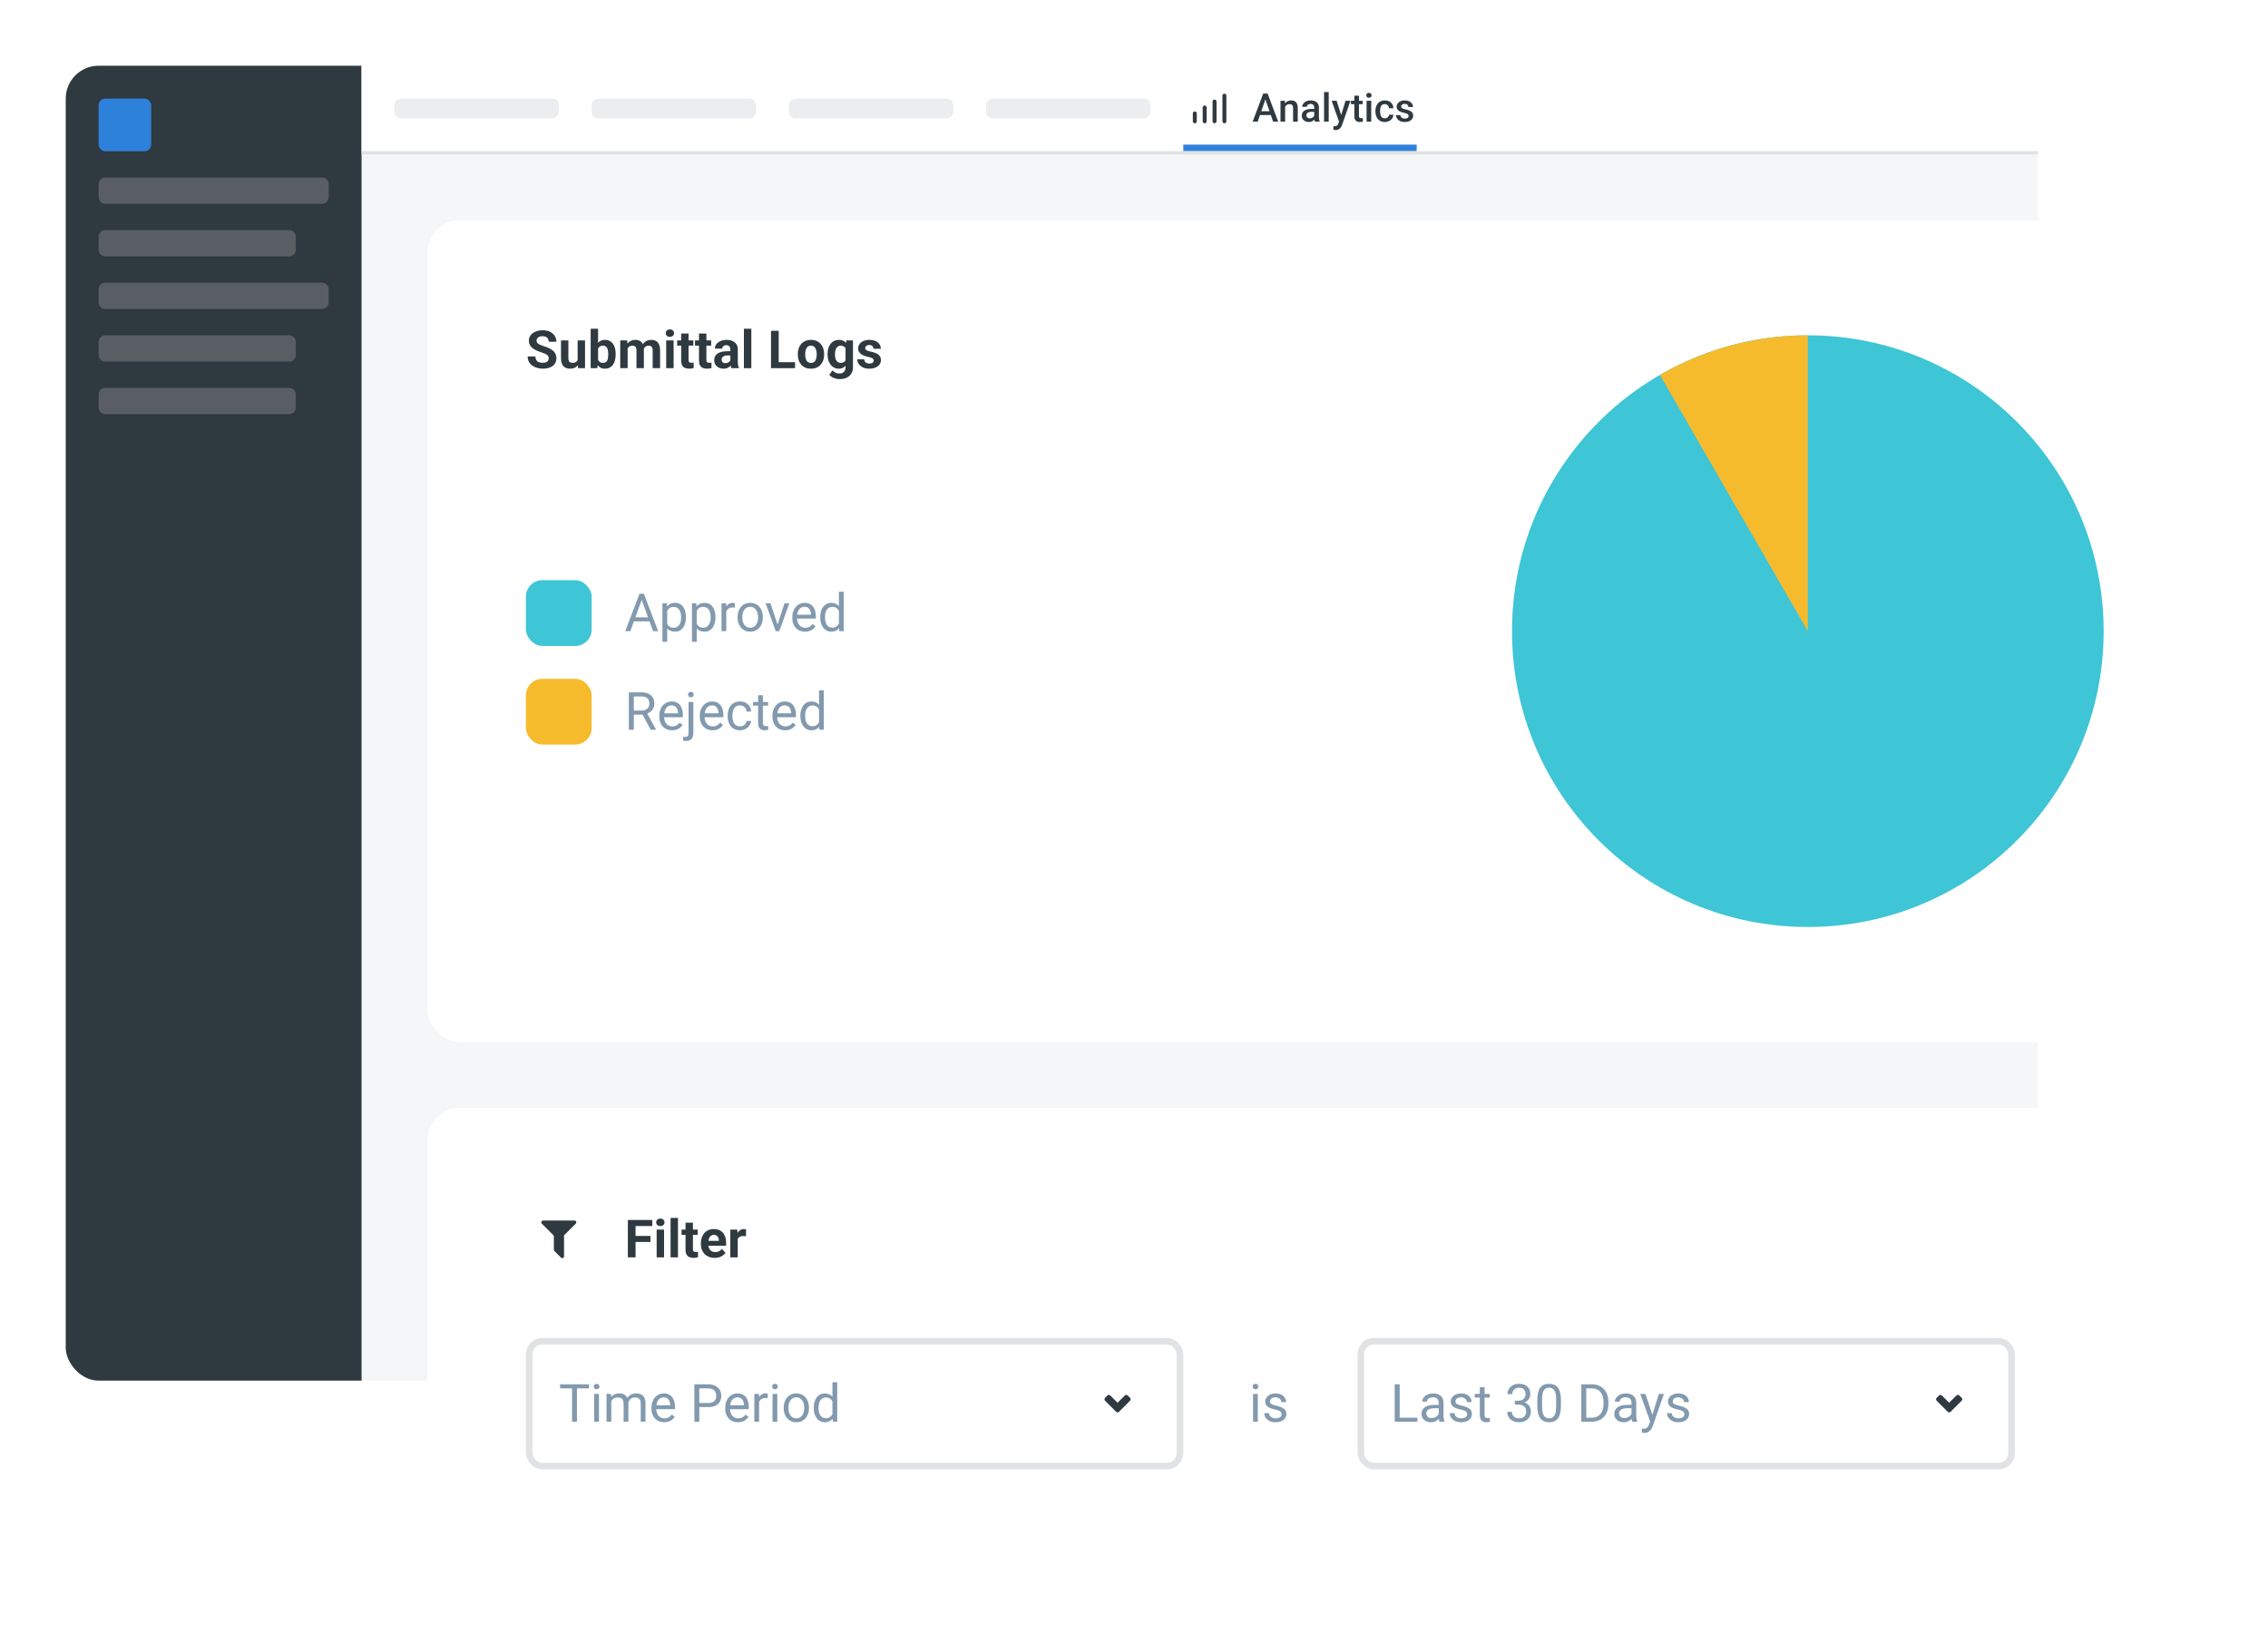
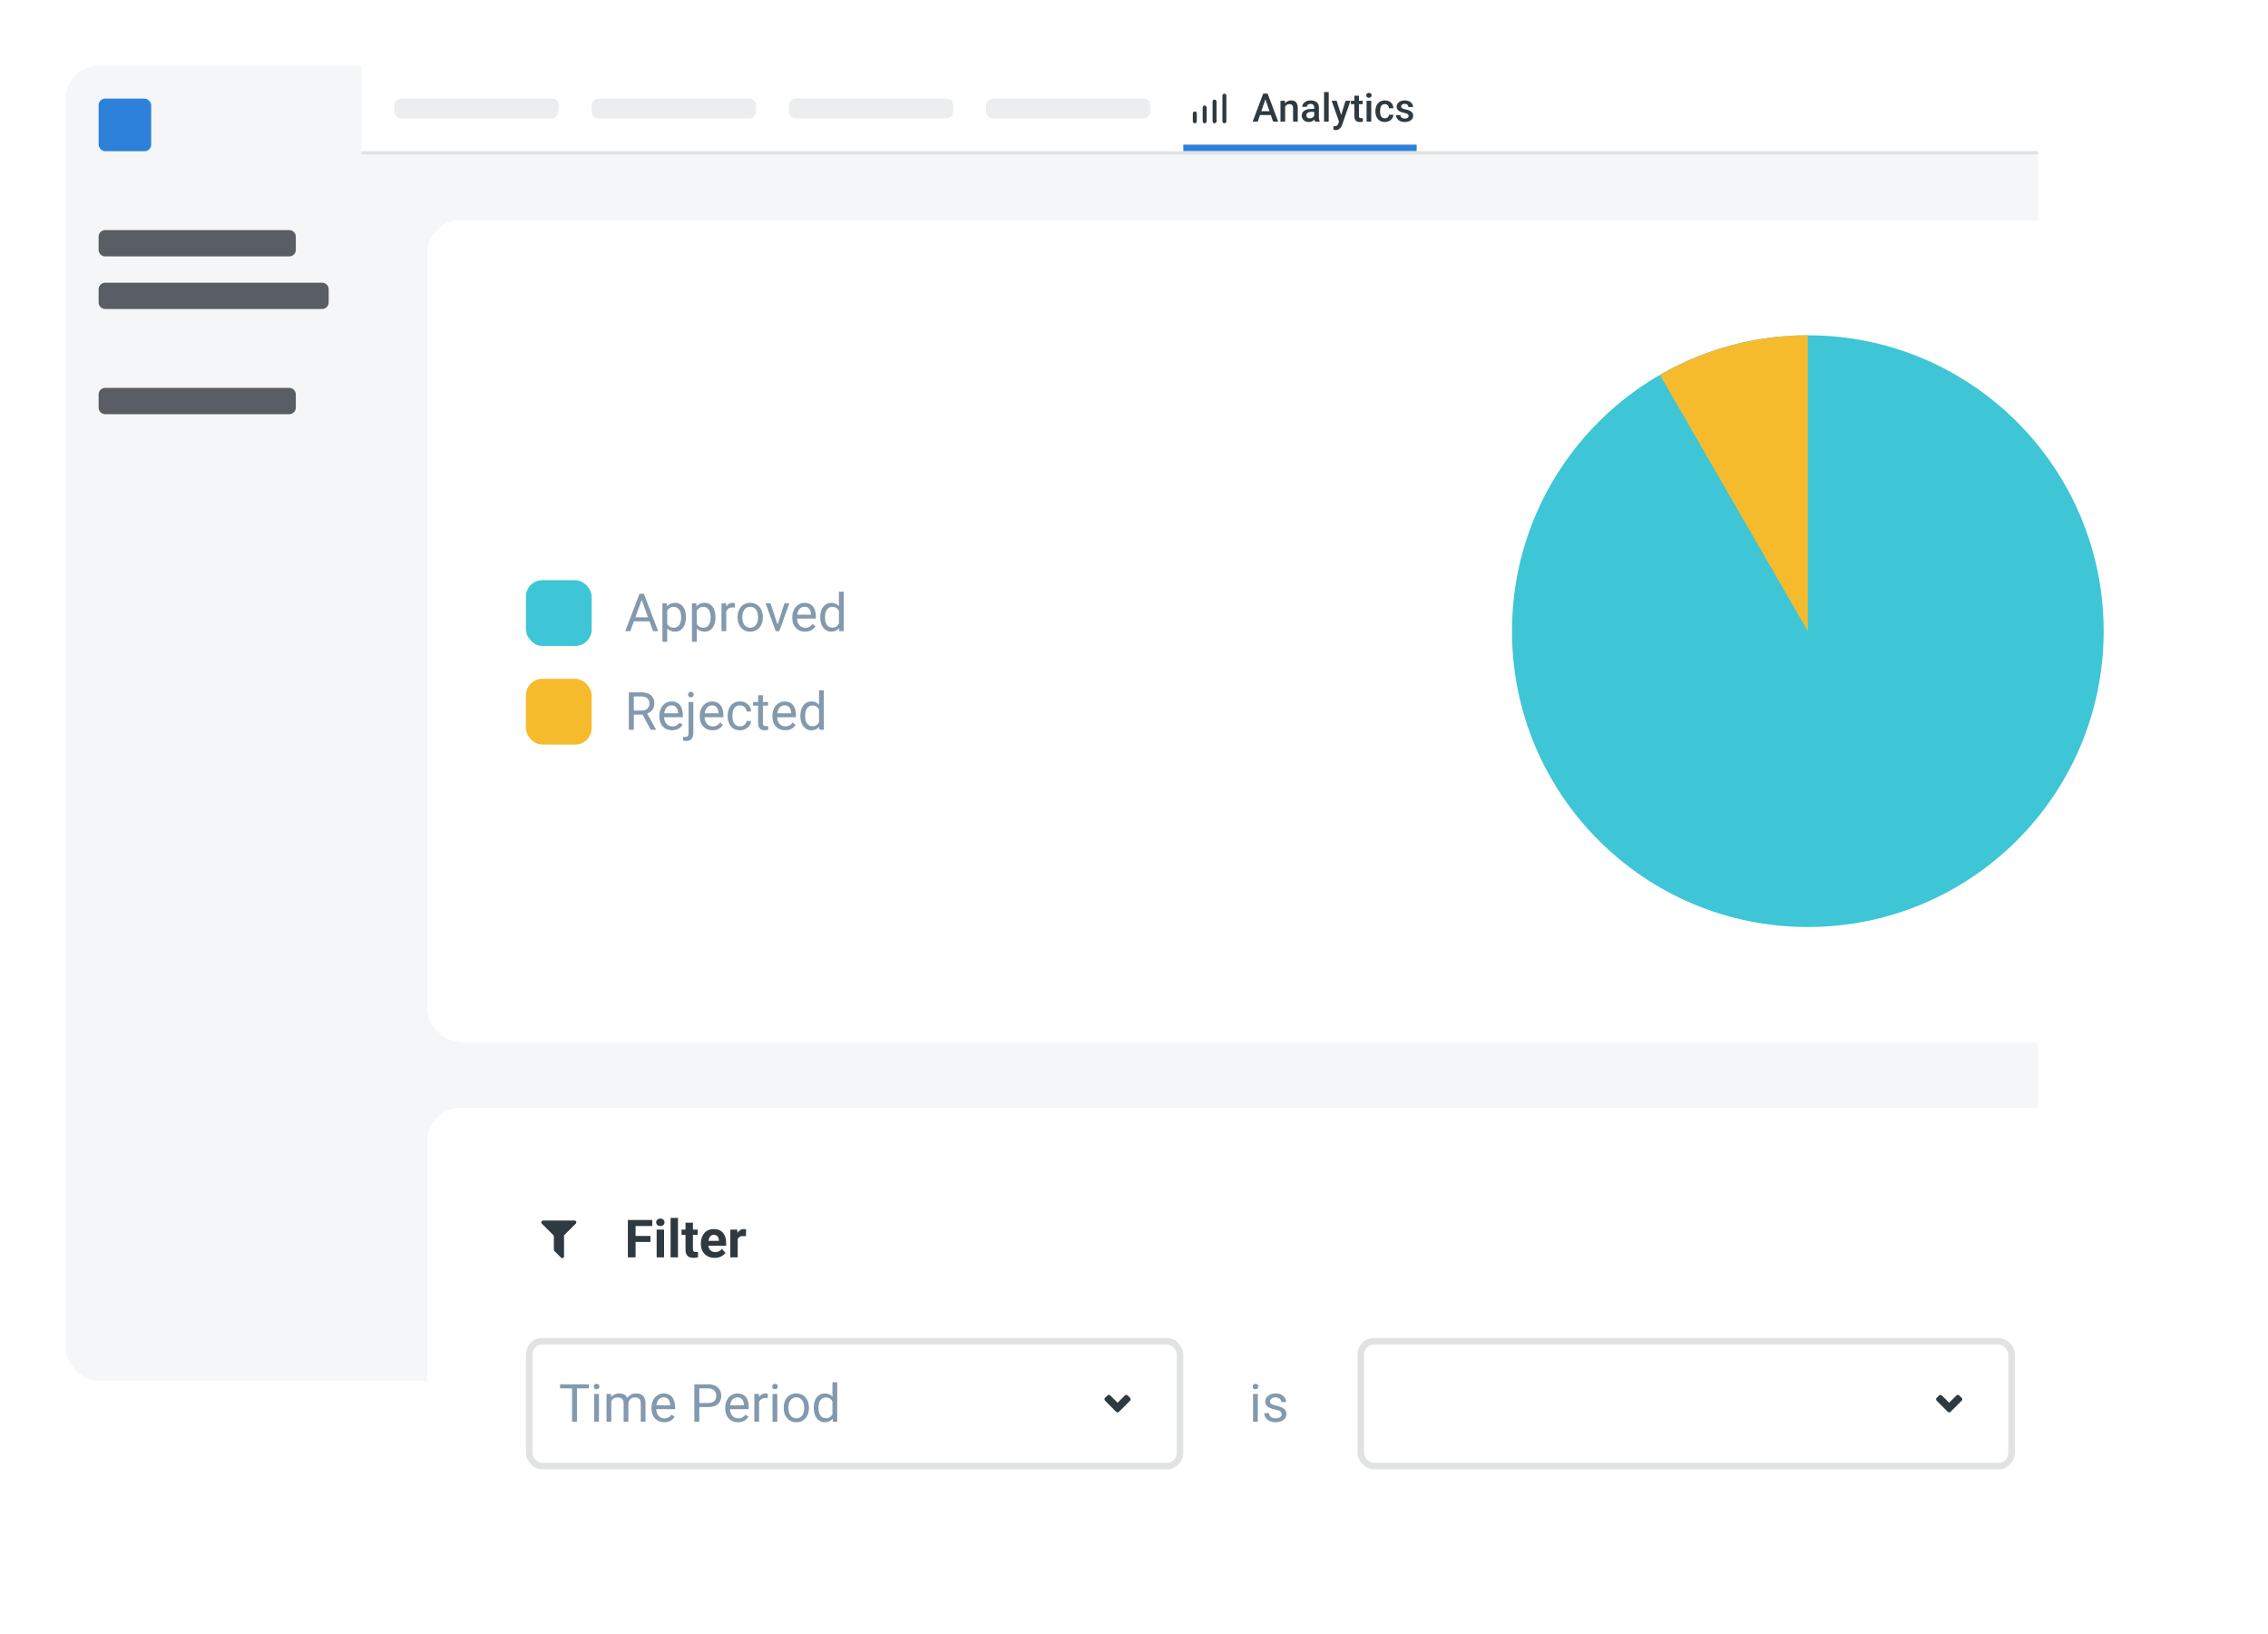
<svg xmlns="http://www.w3.org/2000/svg" width="690" height="497" viewBox="0 0 690 497" fill="none">
  <g filter="url(#filter0_d_18_8998)">
    <g clip-path="url(#clip0_18_8998)">
      <rect x="20" y="15" width="600" height="400" rx="10" fill="#F5F6F7" />
-       <rect width="90" height="400" transform="translate(20 15)" fill="#2E3940" />
      <rect x="30" y="25" width="16" height="16" rx="2" fill="#2E81DA" />
-       <path d="M30 51C30 49.895 30.895 49 32 49H98C99.105 49 100 49.895 100 51V55C100 56.105 99.105 57 98 57H32C30.895 57 30 56.105 30 55V51Z" fill="#585E63" />
      <path d="M30 67C30 65.895 30.895 65 32 65H88C89.105 65 90 65.895 90 67V71C90 72.105 89.105 73 88 73H32C30.895 73 30 72.105 30 71V67Z" fill="#585E63" />
      <path d="M30 83C30 81.895 30.895 81 32 81H98C99.105 81 100 81.895 100 83V87C100 88.105 99.105 89 98 89H32C30.895 89 30 88.105 30 87V83Z" fill="#585E63" />
-       <path d="M30 99C30 97.895 30.895 97 32 97H88C89.105 97 90 97.895 90 99V103C90 104.105 89.105 105 88 105H32C30.895 105 30 104.105 30 103V99Z" fill="#585E63" />
      <path d="M30 115C30 113.895 30.895 113 32 113H88C89.105 113 90 113.895 90 115V119C90 120.105 89.105 121 88 121H32C30.895 121 30 120.105 30 119V115Z" fill="#585E63" />
      <rect width="510" height="26" transform="translate(110 15)" fill="white" />
-       <path d="M120 27C120 25.895 120.895 25 122 25H168C169.105 25 170 25.895 170 27V29C170 30.105 169.105 31 168 31H122C120.895 31 120 30.105 120 29V27Z" fill="#EBEDEF" />
+       <path d="M120 27C120 25.895 120.895 25 122 25H168C169.105 25 170 25.895 170 27C170 30.105 169.105 31 168 31H122C120.895 31 120 30.105 120 29V27Z" fill="#EBEDEF" />
      <path d="M180 27C180 25.895 180.895 25 182 25H228C229.105 25 230 25.895 230 27V29C230 30.105 229.105 31 228 31H182C180.895 31 180 30.105 180 29V27Z" fill="#EBEDEF" />
      <path d="M240 27C240 25.895 240.895 25 242 25H288C289.105 25 290 25.895 290 27V29C290 30.105 289.105 31 288 31H242C240.895 31 240 30.105 240 29V27Z" fill="#EBEDEF" />
      <path d="M300 27C300 25.895 300.895 25 302 25H348C349.105 25 350 25.895 350 27V29C350 30.105 349.105 31 348 31H302C300.895 31 300 30.105 300 29V27Z" fill="#EBEDEF" />
      <path d="M363.496 32.504C363.338 32.502 363.186 32.438 363.074 32.326C362.962 32.214 362.898 32.062 362.896 31.904V29.504C362.896 29.345 362.959 29.192 363.072 29.08C363.184 28.967 363.337 28.904 363.496 28.904C363.655 28.904 363.808 28.967 363.92 29.08C364.033 29.192 364.096 29.345 364.096 29.504V31.904C364.096 32.063 364.033 32.216 363.92 32.328C363.808 32.441 363.655 32.504 363.496 32.504Z" fill="#2E3940" />
      <path d="M366.496 32.504C366.338 32.502 366.186 32.438 366.074 32.326C365.962 32.214 365.898 32.062 365.896 31.904V27.696C365.896 27.537 365.959 27.384 366.072 27.272C366.184 27.159 366.337 27.096 366.496 27.096C366.655 27.096 366.808 27.159 366.92 27.272C367.033 27.384 367.096 27.537 367.096 27.696V31.904C367.096 32.063 367.033 32.216 366.92 32.328C366.808 32.441 366.655 32.504 366.496 32.504Z" fill="#2E3940" />
      <path d="M369.504 32.504C369.345 32.504 369.192 32.441 369.08 32.328C368.967 32.216 368.904 32.063 368.904 31.904V25.896C368.904 25.737 368.967 25.584 369.08 25.472C369.192 25.359 369.345 25.296 369.504 25.296C369.663 25.296 369.816 25.359 369.928 25.472C370.041 25.584 370.104 25.737 370.104 25.896V31.904C370.102 32.062 370.038 32.214 369.926 32.326C369.814 32.438 369.663 32.502 369.504 32.504Z" fill="#2E3940" />
      <path d="M372.504 32.504C372.345 32.504 372.192 32.441 372.08 32.328C371.967 32.216 371.904 32.063 371.904 31.904V24.096C371.904 23.937 371.967 23.784 372.08 23.672C372.192 23.559 372.345 23.496 372.504 23.496C372.663 23.496 372.816 23.559 372.928 23.672C373.041 23.784 373.104 23.937 373.104 24.096V31.904C373.102 32.063 373.038 32.214 372.926 32.326C372.814 32.438 372.663 32.502 372.504 32.504Z" fill="#2E3940" />
      <path d="M385.189 24.605L382.641 32H381.1L384.311 23.469H385.295L385.189 24.605ZM387.322 32L384.768 24.605L384.656 23.469H385.646L388.869 32H387.322ZM387.199 28.836V30.002H382.559V28.836H387.199ZM390.979 27.014V32H389.566V25.66H390.896L390.979 27.014ZM390.727 28.596L390.27 28.59C390.273 28.141 390.336 27.729 390.457 27.354C390.582 26.979 390.754 26.656 390.973 26.387C391.195 26.117 391.461 25.91 391.77 25.766C392.078 25.617 392.422 25.543 392.801 25.543C393.105 25.543 393.381 25.586 393.627 25.672C393.877 25.754 394.09 25.889 394.266 26.076C394.445 26.264 394.582 26.508 394.676 26.809C394.77 27.105 394.816 27.471 394.816 27.904V32H393.398V27.898C393.398 27.594 393.354 27.354 393.264 27.178C393.178 26.998 393.051 26.871 392.883 26.797C392.719 26.719 392.514 26.68 392.268 26.68C392.025 26.68 391.809 26.73 391.617 26.832C391.426 26.934 391.264 27.072 391.131 27.248C391.002 27.424 390.902 27.627 390.832 27.857C390.762 28.088 390.727 28.334 390.727 28.596ZM399.832 30.729V27.705C399.832 27.479 399.791 27.283 399.709 27.119C399.627 26.955 399.502 26.828 399.334 26.738C399.17 26.648 398.963 26.604 398.713 26.604C398.482 26.604 398.283 26.643 398.115 26.721C397.947 26.799 397.816 26.904 397.723 27.037C397.629 27.17 397.582 27.32 397.582 27.488H396.176C396.176 27.238 396.236 26.996 396.357 26.762C396.479 26.527 396.654 26.318 396.885 26.135C397.115 25.951 397.391 25.807 397.711 25.701C398.031 25.596 398.391 25.543 398.789 25.543C399.266 25.543 399.688 25.623 400.055 25.783C400.426 25.943 400.717 26.186 400.928 26.51C401.143 26.83 401.25 27.232 401.25 27.717V30.535C401.25 30.824 401.27 31.084 401.309 31.314C401.352 31.541 401.412 31.738 401.49 31.906V32H400.043C399.977 31.848 399.924 31.654 399.885 31.42C399.85 31.182 399.832 30.951 399.832 30.729ZM400.037 28.145L400.049 29.018H399.035C398.773 29.018 398.543 29.043 398.344 29.094C398.145 29.141 397.979 29.211 397.846 29.305C397.713 29.398 397.613 29.512 397.547 29.645C397.48 29.777 397.447 29.928 397.447 30.096C397.447 30.264 397.486 30.418 397.564 30.559C397.643 30.695 397.756 30.803 397.904 30.881C398.057 30.959 398.24 30.998 398.455 30.998C398.744 30.998 398.996 30.939 399.211 30.822C399.43 30.701 399.602 30.555 399.727 30.383C399.852 30.207 399.918 30.041 399.926 29.885L400.383 30.512C400.336 30.672 400.256 30.844 400.143 31.027C400.029 31.211 399.881 31.387 399.697 31.555C399.518 31.719 399.301 31.854 399.047 31.959C398.797 32.065 398.508 32.117 398.18 32.117C397.766 32.117 397.396 32.035 397.072 31.871C396.748 31.703 396.494 31.479 396.311 31.197C396.127 30.912 396.035 30.59 396.035 30.23C396.035 29.895 396.098 29.598 396.223 29.34C396.352 29.078 396.539 28.859 396.785 28.684C397.035 28.508 397.34 28.375 397.699 28.285C398.059 28.191 398.469 28.145 398.93 28.145H400.037ZM404.238 23V32H402.82V23H404.238ZM407.625 31.309L409.348 25.66H410.859L408.316 32.967C408.258 33.123 408.182 33.293 408.088 33.477C407.994 33.66 407.871 33.834 407.719 33.998C407.57 34.166 407.385 34.301 407.162 34.402C406.939 34.508 406.67 34.56 406.354 34.56C406.229 34.56 406.107 34.549 405.99 34.525C405.877 34.506 405.77 34.484 405.668 34.461L405.662 33.383C405.701 33.387 405.748 33.391 405.803 33.395C405.861 33.398 405.908 33.4 405.943 33.4C406.178 33.4 406.373 33.371 406.529 33.312C406.686 33.258 406.812 33.168 406.91 33.043C407.012 32.918 407.098 32.75 407.168 32.539L407.625 31.309ZM406.652 25.66L408.158 30.406L408.41 31.895L407.432 32.147L405.129 25.66H406.652ZM414.574 25.66V26.691H411V25.66H414.574ZM412.031 24.107H413.443V30.248C413.443 30.443 413.471 30.594 413.525 30.699C413.584 30.801 413.664 30.869 413.766 30.904C413.867 30.939 413.986 30.957 414.123 30.957C414.221 30.957 414.314 30.951 414.404 30.939C414.494 30.928 414.566 30.916 414.621 30.904L414.627 31.982C414.51 32.018 414.373 32.049 414.217 32.076C414.064 32.103 413.889 32.117 413.689 32.117C413.365 32.117 413.078 32.06 412.828 31.947C412.578 31.83 412.383 31.641 412.242 31.379C412.102 31.117 412.031 30.77 412.031 30.336V24.107ZM417.176 25.66V32H415.758V25.66H417.176ZM415.664 23.996C415.664 23.781 415.734 23.604 415.875 23.463C416.02 23.318 416.219 23.246 416.473 23.246C416.723 23.246 416.92 23.318 417.064 23.463C417.209 23.604 417.281 23.781 417.281 23.996C417.281 24.207 417.209 24.383 417.064 24.523C416.92 24.664 416.723 24.734 416.473 24.734C416.219 24.734 416.02 24.664 415.875 24.523C415.734 24.383 415.664 24.207 415.664 23.996ZM421.312 30.992C421.543 30.992 421.75 30.947 421.934 30.857C422.121 30.764 422.271 30.635 422.385 30.471C422.502 30.307 422.566 30.117 422.578 29.902H423.908C423.9 30.312 423.779 30.686 423.545 31.021C423.311 31.357 423 31.625 422.613 31.824C422.227 32.02 421.799 32.117 421.33 32.117C420.846 32.117 420.424 32.035 420.064 31.871C419.705 31.703 419.406 31.473 419.168 31.18C418.93 30.887 418.75 30.549 418.629 30.166C418.512 29.783 418.453 29.373 418.453 28.936V28.73C418.453 28.293 418.512 27.883 418.629 27.5C418.75 27.113 418.93 26.773 419.168 26.48C419.406 26.188 419.705 25.959 420.064 25.795C420.424 25.627 420.844 25.543 421.324 25.543C421.832 25.543 422.277 25.645 422.66 25.848C423.043 26.047 423.344 26.326 423.562 26.686C423.785 27.041 423.9 27.455 423.908 27.928H422.578C422.566 27.693 422.508 27.482 422.402 27.295C422.301 27.104 422.156 26.951 421.969 26.838C421.785 26.725 421.564 26.668 421.307 26.668C421.021 26.668 420.785 26.727 420.598 26.844C420.41 26.957 420.264 27.113 420.158 27.312C420.053 27.508 419.977 27.729 419.93 27.975C419.887 28.217 419.865 28.469 419.865 28.73V28.936C419.865 29.197 419.887 29.451 419.93 29.697C419.973 29.943 420.047 30.164 420.152 30.359C420.262 30.551 420.41 30.705 420.598 30.822C420.785 30.936 421.023 30.992 421.312 30.992ZM428.549 30.283C428.549 30.143 428.514 30.016 428.443 29.902C428.373 29.785 428.238 29.68 428.039 29.586C427.844 29.492 427.555 29.406 427.172 29.328C426.836 29.254 426.527 29.166 426.246 29.064C425.969 28.959 425.73 28.832 425.531 28.684C425.332 28.535 425.178 28.359 425.068 28.156C424.959 27.953 424.904 27.719 424.904 27.453C424.904 27.195 424.961 26.951 425.074 26.721C425.188 26.49 425.35 26.287 425.561 26.111C425.771 25.936 426.027 25.797 426.328 25.695C426.633 25.594 426.973 25.543 427.348 25.543C427.879 25.543 428.334 25.633 428.713 25.812C429.096 25.988 429.389 26.229 429.592 26.533C429.795 26.834 429.896 27.174 429.896 27.553H428.484C428.484 27.385 428.441 27.229 428.355 27.084C428.273 26.936 428.148 26.816 427.98 26.727C427.812 26.633 427.602 26.586 427.348 26.586C427.105 26.586 426.904 26.625 426.744 26.703C426.588 26.777 426.471 26.875 426.393 26.996C426.318 27.117 426.281 27.25 426.281 27.395C426.281 27.5 426.301 27.596 426.34 27.682C426.383 27.764 426.453 27.84 426.551 27.91C426.648 27.977 426.781 28.039 426.949 28.098C427.121 28.156 427.336 28.213 427.594 28.268C428.078 28.369 428.494 28.5 428.842 28.66C429.193 28.816 429.463 29.02 429.65 29.27C429.838 29.516 429.932 29.828 429.932 30.207C429.932 30.488 429.871 30.746 429.75 30.98C429.633 31.211 429.461 31.412 429.234 31.584C429.008 31.752 428.736 31.883 428.42 31.977C428.107 32.07 427.756 32.117 427.365 32.117C426.791 32.117 426.305 32.016 425.906 31.812C425.508 31.605 425.205 31.342 424.998 31.021C424.795 30.697 424.693 30.361 424.693 30.014H426.059C426.074 30.275 426.146 30.484 426.275 30.641C426.408 30.793 426.572 30.904 426.768 30.975C426.967 31.041 427.172 31.074 427.383 31.074C427.637 31.074 427.85 31.041 428.021 30.975C428.193 30.904 428.324 30.811 428.414 30.693C428.504 30.572 428.549 30.436 428.549 30.283Z" fill="#2E3940" />
      <path d="M360 39H431V41H360V39Z" fill="#2E81DA" />
      <rect width="510" height="1" transform="matrix(-1 0 0 1 620 41)" fill="#E0E2E4" />
    </g>
  </g>
  <g filter="url(#filter1_d_18_8998)">
    <rect x="130" y="62" width="540" height="250" rx="10" fill="white" shape-rendering="crispEdges" />
-     <path d="M166.938 104.023C166.938 103.82 166.906 103.638 166.844 103.477C166.786 103.31 166.677 103.159 166.516 103.023C166.354 102.883 166.128 102.745 165.836 102.609C165.544 102.474 165.167 102.333 164.703 102.188C164.188 102.021 163.698 101.833 163.234 101.625C162.776 101.417 162.37 101.174 162.016 100.898C161.667 100.617 161.391 100.292 161.188 99.922C160.99 99.552 160.891 99.122 160.891 98.633C160.891 98.159 160.995 97.729 161.203 97.344C161.411 96.953 161.703 96.62 162.078 96.344C162.453 96.062 162.896 95.846 163.406 95.695C163.922 95.544 164.487 95.469 165.102 95.469C165.94 95.469 166.672 95.62 167.297 95.922C167.922 96.224 168.406 96.638 168.75 97.164C169.099 97.69 169.273 98.292 169.273 98.969H166.945C166.945 98.635 166.875 98.344 166.734 98.094C166.599 97.838 166.391 97.638 166.109 97.492C165.833 97.346 165.484 97.273 165.062 97.273C164.656 97.273 164.318 97.336 164.047 97.461C163.776 97.581 163.573 97.745 163.438 97.953C163.302 98.156 163.234 98.385 163.234 98.641C163.234 98.833 163.281 99.008 163.375 99.164C163.474 99.32 163.62 99.466 163.812 99.602C164.005 99.737 164.242 99.865 164.523 99.984C164.805 100.104 165.13 100.221 165.5 100.336C166.12 100.523 166.664 100.734 167.133 100.969C167.607 101.203 168.003 101.466 168.32 101.758C168.638 102.049 168.878 102.38 169.039 102.75C169.201 103.12 169.281 103.539 169.281 104.008C169.281 104.503 169.185 104.945 168.992 105.336C168.799 105.727 168.521 106.057 168.156 106.328C167.792 106.599 167.357 106.805 166.852 106.945C166.346 107.086 165.781 107.156 165.156 107.156C164.594 107.156 164.039 107.083 163.492 106.938C162.945 106.786 162.448 106.56 162 106.258C161.557 105.956 161.203 105.57 160.938 105.102C160.672 104.633 160.539 104.078 160.539 103.438H162.891C162.891 103.792 162.945 104.091 163.055 104.336C163.164 104.581 163.318 104.779 163.516 104.93C163.719 105.081 163.958 105.19 164.234 105.258C164.516 105.326 164.823 105.359 165.156 105.359C165.562 105.359 165.896 105.302 166.156 105.188C166.422 105.073 166.617 104.914 166.742 104.711C166.872 104.508 166.938 104.279 166.938 104.023ZM175.734 104.977V98.547H177.984V107H175.867L175.734 104.977ZM175.984 103.242L176.648 103.227C176.648 103.789 176.583 104.312 176.453 104.797C176.323 105.276 176.128 105.693 175.867 106.047C175.607 106.396 175.279 106.669 174.883 106.867C174.487 107.06 174.021 107.156 173.484 107.156C173.073 107.156 172.693 107.099 172.344 106.984C172 106.865 171.703 106.68 171.453 106.43C171.208 106.174 171.016 105.849 170.875 105.453C170.74 105.052 170.672 104.57 170.672 104.008V98.547H172.922V104.023C172.922 104.273 172.951 104.484 173.008 104.656C173.07 104.828 173.156 104.969 173.266 105.078C173.375 105.188 173.503 105.266 173.648 105.312C173.799 105.359 173.966 105.383 174.148 105.383C174.612 105.383 174.977 105.289 175.242 105.102C175.513 104.914 175.703 104.659 175.812 104.336C175.927 104.008 175.984 103.643 175.984 103.242ZM179.703 95H181.953V105.062L181.727 107H179.703V95ZM187.305 102.688V102.852C187.305 103.482 187.237 104.06 187.102 104.586C186.971 105.112 186.768 105.568 186.492 105.953C186.216 106.333 185.872 106.63 185.461 106.844C185.055 107.052 184.576 107.156 184.023 107.156C183.508 107.156 183.06 107.052 182.68 106.844C182.305 106.635 181.99 106.341 181.734 105.961C181.479 105.581 181.273 105.135 181.117 104.625C180.961 104.115 180.844 103.557 180.766 102.953V102.594C180.844 101.99 180.961 101.432 181.117 100.922C181.273 100.411 181.479 99.966 181.734 99.586C181.99 99.206 182.305 98.912 182.68 98.703C183.055 98.495 183.497 98.391 184.008 98.391C184.565 98.391 185.049 98.497 185.461 98.711C185.878 98.919 186.221 99.216 186.492 99.602C186.768 99.982 186.971 100.435 187.102 100.961C187.237 101.482 187.305 102.057 187.305 102.688ZM185.055 102.852V102.688C185.055 102.344 185.029 102.021 184.977 101.719C184.93 101.411 184.846 101.143 184.727 100.914C184.607 100.68 184.443 100.495 184.234 100.359C184.031 100.224 183.768 100.156 183.445 100.156C183.138 100.156 182.878 100.208 182.664 100.312C182.451 100.417 182.273 100.562 182.133 100.75C181.997 100.938 181.896 101.161 181.828 101.422C181.76 101.677 181.719 101.958 181.703 102.266V103.289C181.719 103.701 181.786 104.065 181.906 104.383C182.031 104.695 182.219 104.943 182.469 105.125C182.724 105.302 183.055 105.391 183.461 105.391C183.779 105.391 184.042 105.328 184.25 105.203C184.458 105.078 184.62 104.901 184.734 104.672C184.854 104.443 184.938 104.174 184.984 103.867C185.031 103.555 185.055 103.216 185.055 102.852ZM190.953 100.297V107H188.695V98.547H190.812L190.953 100.297ZM190.641 102.477H190.016C190.016 101.888 190.086 101.346 190.227 100.852C190.372 100.352 190.583 99.919 190.859 99.555C191.141 99.185 191.487 98.898 191.898 98.695C192.31 98.492 192.786 98.391 193.328 98.391C193.703 98.391 194.047 98.448 194.359 98.562C194.672 98.672 194.94 98.846 195.164 99.086C195.393 99.32 195.57 99.628 195.695 100.008C195.82 100.383 195.883 100.833 195.883 101.359V107H193.633V101.609C193.633 101.224 193.581 100.927 193.477 100.719C193.372 100.51 193.224 100.365 193.031 100.281C192.844 100.198 192.617 100.156 192.352 100.156C192.06 100.156 191.805 100.216 191.586 100.336C191.372 100.456 191.195 100.622 191.055 100.836C190.914 101.044 190.81 101.289 190.742 101.57C190.674 101.852 190.641 102.154 190.641 102.477ZM195.672 102.219L194.867 102.32C194.867 101.768 194.935 101.255 195.07 100.781C195.211 100.307 195.417 99.891 195.688 99.531C195.964 99.172 196.305 98.893 196.711 98.695C197.117 98.492 197.586 98.391 198.117 98.391C198.523 98.391 198.893 98.451 199.227 98.57C199.56 98.685 199.844 98.87 200.078 99.125C200.318 99.375 200.5 99.703 200.625 100.109C200.755 100.516 200.82 101.013 200.82 101.602V107H198.562V101.602C198.562 101.211 198.51 100.914 198.406 100.711C198.307 100.503 198.161 100.359 197.969 100.281C197.781 100.198 197.557 100.156 197.297 100.156C197.026 100.156 196.789 100.211 196.586 100.32C196.383 100.424 196.214 100.57 196.078 100.758C195.943 100.945 195.841 101.164 195.773 101.414C195.706 101.659 195.672 101.927 195.672 102.219ZM204.938 98.547V107H202.68V98.547H204.938ZM202.539 96.344C202.539 96.016 202.654 95.745 202.883 95.531C203.112 95.318 203.419 95.211 203.805 95.211C204.185 95.211 204.49 95.318 204.719 95.531C204.953 95.745 205.07 96.016 205.07 96.344C205.07 96.672 204.953 96.943 204.719 97.156C204.49 97.37 204.185 97.477 203.805 97.477C203.419 97.477 203.112 97.37 202.883 97.156C202.654 96.943 202.539 96.672 202.539 96.344ZM210.938 98.547V100.141H206.016V98.547H210.938ZM207.234 96.461H209.484V104.453C209.484 104.698 209.516 104.885 209.578 105.016C209.646 105.146 209.745 105.237 209.875 105.289C210.005 105.336 210.169 105.359 210.367 105.359C210.508 105.359 210.633 105.354 210.742 105.344C210.857 105.328 210.953 105.312 211.031 105.297L211.039 106.953C210.846 107.016 210.638 107.065 210.414 107.102C210.19 107.138 209.943 107.156 209.672 107.156C209.177 107.156 208.745 107.076 208.375 106.914C208.01 106.747 207.729 106.482 207.531 106.117C207.333 105.753 207.234 105.273 207.234 104.68V96.461ZM216.359 98.547V100.141H211.438V98.547H216.359ZM212.656 96.461H214.906V104.453C214.906 104.698 214.938 104.885 215 105.016C215.068 105.146 215.167 105.237 215.297 105.289C215.427 105.336 215.591 105.359 215.789 105.359C215.93 105.359 216.055 105.354 216.164 105.344C216.279 105.328 216.375 105.312 216.453 105.297L216.461 106.953C216.268 107.016 216.06 107.065 215.836 107.102C215.612 107.138 215.365 107.156 215.094 107.156C214.599 107.156 214.167 107.076 213.797 106.914C213.432 106.747 213.151 106.482 212.953 106.117C212.755 105.753 212.656 105.273 212.656 104.68V96.461ZM222.203 105.094V101.328C222.203 101.057 222.159 100.826 222.07 100.633C221.982 100.435 221.844 100.281 221.656 100.172C221.474 100.062 221.237 100.008 220.945 100.008C220.695 100.008 220.479 100.052 220.297 100.141C220.115 100.224 219.974 100.346 219.875 100.508C219.776 100.664 219.727 100.849 219.727 101.062H217.477C217.477 100.703 217.56 100.362 217.727 100.039C217.893 99.716 218.135 99.432 218.453 99.188C218.771 98.938 219.148 98.742 219.586 98.602C220.029 98.461 220.523 98.391 221.07 98.391C221.727 98.391 222.31 98.5 222.82 98.719C223.331 98.938 223.732 99.266 224.023 99.703C224.32 100.141 224.469 100.688 224.469 101.344V104.961C224.469 105.424 224.497 105.805 224.555 106.102C224.612 106.393 224.695 106.648 224.805 106.867V107H222.531C222.422 106.771 222.339 106.484 222.281 106.141C222.229 105.792 222.203 105.443 222.203 105.094ZM222.5 101.852L222.516 103.125H221.258C220.961 103.125 220.703 103.159 220.484 103.227C220.266 103.294 220.086 103.391 219.945 103.516C219.805 103.635 219.701 103.776 219.633 103.938C219.57 104.099 219.539 104.276 219.539 104.469C219.539 104.661 219.583 104.836 219.672 104.992C219.76 105.143 219.888 105.263 220.055 105.352C220.221 105.435 220.417 105.477 220.641 105.477C220.979 105.477 221.273 105.409 221.523 105.273C221.773 105.138 221.966 104.971 222.102 104.773C222.242 104.576 222.315 104.388 222.32 104.211L222.914 105.164C222.831 105.378 222.716 105.599 222.57 105.828C222.43 106.057 222.25 106.273 222.031 106.477C221.812 106.674 221.549 106.839 221.242 106.969C220.935 107.094 220.57 107.156 220.148 107.156C219.612 107.156 219.125 107.049 218.688 106.836C218.255 106.617 217.911 106.318 217.656 105.938C217.406 105.552 217.281 105.115 217.281 104.625C217.281 104.182 217.365 103.789 217.531 103.445C217.698 103.102 217.943 102.812 218.266 102.578C218.594 102.339 219.003 102.159 219.492 102.039C219.982 101.914 220.549 101.852 221.195 101.852H222.5ZM228.578 95V107H226.32V95H228.578ZM241.875 105.172V107H236.148V105.172H241.875ZM236.906 95.625V107H234.562V95.625H236.906ZM242.719 102.859V102.695C242.719 102.076 242.807 101.505 242.984 100.984C243.161 100.458 243.419 100.003 243.758 99.617C244.096 99.232 244.513 98.932 245.008 98.719C245.503 98.5 246.07 98.391 246.711 98.391C247.352 98.391 247.922 98.5 248.422 98.719C248.922 98.932 249.341 99.232 249.68 99.617C250.023 100.003 250.284 100.458 250.461 100.984C250.638 101.505 250.727 102.076 250.727 102.695V102.859C250.727 103.474 250.638 104.044 250.461 104.57C250.284 105.091 250.023 105.547 249.68 105.938C249.341 106.323 248.924 106.622 248.43 106.836C247.935 107.049 247.367 107.156 246.727 107.156C246.086 107.156 245.516 107.049 245.016 106.836C244.521 106.622 244.102 106.323 243.758 105.938C243.419 105.547 243.161 105.091 242.984 104.57C242.807 104.044 242.719 103.474 242.719 102.859ZM244.969 102.695V102.859C244.969 103.214 245 103.544 245.062 103.852C245.125 104.159 245.224 104.43 245.359 104.664C245.5 104.893 245.682 105.073 245.906 105.203C246.13 105.333 246.404 105.398 246.727 105.398C247.039 105.398 247.307 105.333 247.531 105.203C247.755 105.073 247.935 104.893 248.07 104.664C248.206 104.43 248.305 104.159 248.367 103.852C248.435 103.544 248.469 103.214 248.469 102.859V102.695C248.469 102.352 248.435 102.029 248.367 101.727C248.305 101.419 248.203 101.148 248.062 100.914C247.927 100.674 247.747 100.487 247.523 100.352C247.299 100.216 247.029 100.148 246.711 100.148C246.393 100.148 246.122 100.216 245.898 100.352C245.68 100.487 245.5 100.674 245.359 100.914C245.224 101.148 245.125 101.419 245.062 101.727C245 102.029 244.969 102.352 244.969 102.695ZM257.461 98.547H259.5V106.719C259.5 107.49 259.328 108.143 258.984 108.68C258.646 109.221 258.172 109.63 257.562 109.906C256.953 110.188 256.245 110.328 255.438 110.328C255.083 110.328 254.708 110.281 254.312 110.188C253.922 110.094 253.547 109.948 253.188 109.75C252.833 109.552 252.536 109.302 252.297 109L253.289 107.672C253.549 107.974 253.852 108.208 254.195 108.375C254.539 108.547 254.919 108.633 255.336 108.633C255.742 108.633 256.086 108.557 256.367 108.406C256.648 108.26 256.865 108.044 257.016 107.758C257.167 107.477 257.242 107.135 257.242 106.734V100.5L257.461 98.547ZM251.773 102.875V102.711C251.773 102.065 251.852 101.479 252.008 100.953C252.169 100.422 252.396 99.966 252.688 99.586C252.984 99.206 253.344 98.912 253.766 98.703C254.188 98.495 254.664 98.391 255.195 98.391C255.758 98.391 256.229 98.495 256.609 98.703C256.99 98.912 257.302 99.208 257.547 99.594C257.792 99.974 257.982 100.424 258.117 100.945C258.258 101.461 258.367 102.026 258.445 102.641V103C258.367 103.589 258.25 104.135 258.094 104.641C257.938 105.146 257.732 105.589 257.477 105.969C257.221 106.344 256.904 106.635 256.523 106.844C256.148 107.052 255.701 107.156 255.18 107.156C254.659 107.156 254.188 107.049 253.766 106.836C253.349 106.622 252.992 106.323 252.695 105.938C252.398 105.552 252.169 105.099 252.008 104.578C251.852 104.057 251.773 103.49 251.773 102.875ZM254.023 102.711V102.875C254.023 103.224 254.057 103.549 254.125 103.852C254.193 104.154 254.297 104.422 254.438 104.656C254.583 104.885 254.763 105.065 254.977 105.195C255.195 105.32 255.453 105.383 255.75 105.383C256.161 105.383 256.497 105.297 256.758 105.125C257.018 104.948 257.214 104.706 257.344 104.398C257.474 104.091 257.549 103.737 257.57 103.336V102.312C257.56 101.984 257.516 101.69 257.438 101.43C257.359 101.164 257.25 100.938 257.109 100.75C256.969 100.562 256.786 100.417 256.562 100.312C256.339 100.208 256.073 100.156 255.766 100.156C255.469 100.156 255.211 100.224 254.992 100.359C254.779 100.49 254.599 100.669 254.453 100.898C254.312 101.128 254.206 101.398 254.133 101.711C254.06 102.018 254.023 102.352 254.023 102.711ZM265.82 104.664C265.82 104.503 265.773 104.357 265.68 104.227C265.586 104.096 265.411 103.977 265.156 103.867C264.906 103.753 264.544 103.648 264.07 103.555C263.643 103.461 263.245 103.344 262.875 103.203C262.51 103.057 262.193 102.883 261.922 102.68C261.656 102.477 261.448 102.237 261.297 101.961C261.146 101.68 261.07 101.359 261.07 101C261.07 100.646 261.146 100.312 261.297 100C261.453 99.688 261.674 99.412 261.961 99.172C262.253 98.927 262.607 98.737 263.023 98.602C263.445 98.461 263.919 98.391 264.445 98.391C265.18 98.391 265.81 98.508 266.336 98.742C266.867 98.977 267.273 99.299 267.555 99.711C267.841 100.117 267.984 100.581 267.984 101.102H265.734C265.734 100.883 265.688 100.688 265.594 100.516C265.505 100.339 265.365 100.201 265.172 100.102C264.984 99.997 264.74 99.945 264.438 99.945C264.188 99.945 263.971 99.99 263.789 100.078C263.607 100.161 263.466 100.276 263.367 100.422C263.273 100.562 263.227 100.719 263.227 100.891C263.227 101.021 263.253 101.138 263.305 101.242C263.362 101.341 263.453 101.432 263.578 101.516C263.703 101.599 263.865 101.677 264.062 101.75C264.266 101.818 264.516 101.88 264.812 101.938C265.422 102.062 265.966 102.227 266.445 102.43C266.924 102.628 267.305 102.898 267.586 103.242C267.867 103.581 268.008 104.026 268.008 104.578C268.008 104.953 267.924 105.297 267.758 105.609C267.591 105.922 267.352 106.195 267.039 106.43C266.727 106.659 266.352 106.839 265.914 106.969C265.482 107.094 264.995 107.156 264.453 107.156C263.667 107.156 263 107.016 262.453 106.734C261.911 106.453 261.5 106.096 261.219 105.664C260.943 105.227 260.805 104.779 260.805 104.32H262.938C262.948 104.628 263.026 104.875 263.172 105.062C263.323 105.25 263.513 105.385 263.742 105.469C263.977 105.552 264.229 105.594 264.5 105.594C264.792 105.594 265.034 105.555 265.227 105.477C265.419 105.393 265.565 105.284 265.664 105.148C265.768 105.008 265.82 104.846 265.82 104.664Z" fill="#2E3940" />
    <rect x="160" y="171.5" width="20" height="20" rx="5" fill="#3EC5D6" />
    <path d="M195.531 176.633L191.766 187H190.227L194.562 175.625H195.555L195.531 176.633ZM198.688 187L194.914 176.633L194.891 175.625H195.883L200.234 187H198.688ZM198.492 182.789V184.023H192.102V182.789H198.492ZM202.984 180.172V190.25H201.531V178.547H202.859L202.984 180.172ZM208.68 182.703V182.867C208.68 183.482 208.607 184.052 208.461 184.578C208.315 185.099 208.102 185.552 207.82 185.938C207.544 186.323 207.203 186.622 206.797 186.836C206.391 187.049 205.924 187.156 205.398 187.156C204.862 187.156 204.388 187.068 203.977 186.891C203.565 186.714 203.216 186.456 202.93 186.117C202.643 185.779 202.414 185.372 202.242 184.898C202.076 184.424 201.961 183.891 201.898 183.297V182.422C201.961 181.797 202.078 181.237 202.25 180.742C202.422 180.247 202.648 179.826 202.93 179.477C203.216 179.122 203.562 178.854 203.969 178.672C204.375 178.484 204.844 178.391 205.375 178.391C205.906 178.391 206.378 178.495 206.789 178.703C207.201 178.906 207.547 179.198 207.828 179.578C208.109 179.958 208.32 180.414 208.461 180.945C208.607 181.471 208.68 182.057 208.68 182.703ZM207.227 182.867V182.703C207.227 182.281 207.182 181.885 207.094 181.516C207.005 181.141 206.867 180.812 206.68 180.531C206.497 180.245 206.263 180.021 205.977 179.859C205.69 179.693 205.349 179.609 204.953 179.609C204.589 179.609 204.271 179.672 204 179.797C203.734 179.922 203.508 180.091 203.32 180.305C203.133 180.513 202.979 180.753 202.859 181.023C202.745 181.289 202.659 181.565 202.602 181.852V183.875C202.706 184.24 202.852 184.583 203.039 184.906C203.227 185.224 203.477 185.482 203.789 185.68C204.102 185.872 204.495 185.969 204.969 185.969C205.359 185.969 205.695 185.888 205.977 185.727C206.263 185.56 206.497 185.333 206.68 185.047C206.867 184.76 207.005 184.432 207.094 184.062C207.182 183.688 207.227 183.289 207.227 182.867ZM211.969 180.172V190.25H210.516V178.547H211.844L211.969 180.172ZM217.664 182.703V182.867C217.664 183.482 217.591 184.052 217.445 184.578C217.299 185.099 217.086 185.552 216.805 185.938C216.529 186.323 216.188 186.622 215.781 186.836C215.375 187.049 214.909 187.156 214.383 187.156C213.846 187.156 213.372 187.068 212.961 186.891C212.549 186.714 212.201 186.456 211.914 186.117C211.628 185.779 211.398 185.372 211.227 184.898C211.06 184.424 210.945 183.891 210.883 183.297V182.422C210.945 181.797 211.062 181.237 211.234 180.742C211.406 180.247 211.633 179.826 211.914 179.477C212.201 179.122 212.547 178.854 212.953 178.672C213.359 178.484 213.828 178.391 214.359 178.391C214.891 178.391 215.362 178.495 215.773 178.703C216.185 178.906 216.531 179.198 216.812 179.578C217.094 179.958 217.305 180.414 217.445 180.945C217.591 181.471 217.664 182.057 217.664 182.703ZM216.211 182.867V182.703C216.211 182.281 216.167 181.885 216.078 181.516C215.99 181.141 215.852 180.812 215.664 180.531C215.482 180.245 215.247 180.021 214.961 179.859C214.674 179.693 214.333 179.609 213.938 179.609C213.573 179.609 213.255 179.672 212.984 179.797C212.719 179.922 212.492 180.091 212.305 180.305C212.117 180.513 211.964 180.753 211.844 181.023C211.729 181.289 211.643 181.565 211.586 181.852V183.875C211.69 184.24 211.836 184.583 212.023 184.906C212.211 185.224 212.461 185.482 212.773 185.68C213.086 185.872 213.479 185.969 213.953 185.969C214.344 185.969 214.68 185.888 214.961 185.727C215.247 185.56 215.482 185.333 215.664 185.047C215.852 184.76 215.99 184.432 216.078 184.062C216.167 183.688 216.211 183.289 216.211 182.867ZM220.953 179.875V187H219.508V178.547H220.914L220.953 179.875ZM223.594 178.5L223.586 179.844C223.466 179.818 223.352 179.802 223.242 179.797C223.138 179.786 223.018 179.781 222.883 179.781C222.549 179.781 222.255 179.833 222 179.938C221.745 180.042 221.529 180.188 221.352 180.375C221.174 180.562 221.034 180.786 220.93 181.047C220.831 181.302 220.766 181.583 220.734 181.891L220.328 182.125C220.328 181.615 220.378 181.135 220.477 180.688C220.581 180.24 220.74 179.844 220.953 179.5C221.167 179.151 221.438 178.88 221.766 178.688C222.099 178.49 222.495 178.391 222.953 178.391C223.057 178.391 223.177 178.404 223.312 178.43C223.448 178.451 223.542 178.474 223.594 178.5ZM224.391 182.867V182.688C224.391 182.078 224.479 181.513 224.656 180.992C224.833 180.466 225.089 180.01 225.422 179.625C225.755 179.234 226.159 178.932 226.633 178.719C227.107 178.5 227.638 178.391 228.227 178.391C228.82 178.391 229.354 178.5 229.828 178.719C230.307 178.932 230.714 179.234 231.047 179.625C231.385 180.01 231.643 180.466 231.82 180.992C231.997 181.513 232.086 182.078 232.086 182.688V182.867C232.086 183.477 231.997 184.042 231.82 184.562C231.643 185.083 231.385 185.539 231.047 185.93C230.714 186.315 230.31 186.617 229.836 186.836C229.367 187.049 228.836 187.156 228.242 187.156C227.648 187.156 227.115 187.049 226.641 186.836C226.167 186.617 225.76 186.315 225.422 185.93C225.089 185.539 224.833 185.083 224.656 184.562C224.479 184.042 224.391 183.477 224.391 182.867ZM225.836 182.688V182.867C225.836 183.289 225.885 183.688 225.984 184.062C226.083 184.432 226.232 184.76 226.43 185.047C226.633 185.333 226.885 185.56 227.188 185.727C227.49 185.888 227.841 185.969 228.242 185.969C228.638 185.969 228.984 185.888 229.281 185.727C229.583 185.56 229.833 185.333 230.031 185.047C230.229 184.76 230.378 184.432 230.477 184.062C230.581 183.688 230.633 183.289 230.633 182.867V182.688C230.633 182.271 230.581 181.878 230.477 181.508C230.378 181.133 230.227 180.802 230.023 180.516C229.826 180.224 229.576 179.995 229.273 179.828C228.977 179.661 228.628 179.578 228.227 179.578C227.831 179.578 227.482 179.661 227.18 179.828C226.883 179.995 226.633 180.224 226.43 180.516C226.232 180.802 226.083 181.133 225.984 181.508C225.885 181.878 225.836 182.271 225.836 182.688ZM236.344 185.695L238.656 178.547H240.133L237.094 187H236.125L236.344 185.695ZM234.414 178.547L236.797 185.734L236.961 187H235.992L232.93 178.547H234.414ZM244.922 187.156C244.333 187.156 243.799 187.057 243.32 186.859C242.846 186.656 242.438 186.372 242.094 186.008C241.755 185.643 241.495 185.211 241.312 184.711C241.13 184.211 241.039 183.664 241.039 183.07V182.742C241.039 182.055 241.141 181.443 241.344 180.906C241.547 180.365 241.823 179.906 242.172 179.531C242.521 179.156 242.917 178.872 243.359 178.68C243.802 178.487 244.26 178.391 244.734 178.391C245.339 178.391 245.859 178.495 246.297 178.703C246.74 178.911 247.102 179.203 247.383 179.578C247.664 179.948 247.872 180.385 248.008 180.891C248.143 181.391 248.211 181.938 248.211 182.531V183.18H241.898V182H246.766V181.891C246.745 181.516 246.667 181.151 246.531 180.797C246.401 180.443 246.193 180.151 245.906 179.922C245.62 179.693 245.229 179.578 244.734 179.578C244.406 179.578 244.104 179.648 243.828 179.789C243.552 179.924 243.315 180.128 243.117 180.398C242.919 180.669 242.766 181 242.656 181.391C242.547 181.781 242.492 182.232 242.492 182.742V183.07C242.492 183.471 242.547 183.849 242.656 184.203C242.771 184.552 242.935 184.859 243.148 185.125C243.367 185.391 243.63 185.599 243.938 185.75C244.25 185.901 244.604 185.977 245 185.977C245.51 185.977 245.943 185.872 246.297 185.664C246.651 185.456 246.961 185.177 247.227 184.828L248.102 185.523C247.919 185.799 247.688 186.062 247.406 186.312C247.125 186.562 246.779 186.766 246.367 186.922C245.961 187.078 245.479 187.156 244.922 187.156ZM255.227 185.359V175H256.68V187H255.352L255.227 185.359ZM249.539 182.867V182.703C249.539 182.057 249.617 181.471 249.773 180.945C249.935 180.414 250.161 179.958 250.453 179.578C250.75 179.198 251.102 178.906 251.508 178.703C251.919 178.495 252.378 178.391 252.883 178.391C253.414 178.391 253.878 178.484 254.273 178.672C254.674 178.854 255.013 179.122 255.289 179.477C255.57 179.826 255.792 180.247 255.953 180.742C256.115 181.237 256.227 181.797 256.289 182.422V183.141C256.232 183.76 256.12 184.318 255.953 184.812C255.792 185.307 255.57 185.729 255.289 186.078C255.013 186.427 254.674 186.695 254.273 186.883C253.872 187.065 253.404 187.156 252.867 187.156C252.372 187.156 251.919 187.049 251.508 186.836C251.102 186.622 250.75 186.323 250.453 185.938C250.161 185.552 249.935 185.099 249.773 184.578C249.617 184.052 249.539 183.482 249.539 182.867ZM250.992 182.703V182.867C250.992 183.289 251.034 183.685 251.117 184.055C251.206 184.424 251.341 184.75 251.523 185.031C251.706 185.312 251.938 185.534 252.219 185.695C252.5 185.852 252.836 185.93 253.227 185.93C253.706 185.93 254.099 185.828 254.406 185.625C254.719 185.422 254.969 185.154 255.156 184.82C255.344 184.487 255.49 184.125 255.594 183.734V181.852C255.531 181.565 255.44 181.289 255.32 181.023C255.206 180.753 255.055 180.513 254.867 180.305C254.685 180.091 254.458 179.922 254.188 179.797C253.922 179.672 253.607 179.609 253.242 179.609C252.846 179.609 252.505 179.693 252.219 179.859C251.938 180.021 251.706 180.245 251.523 180.531C251.341 180.812 251.206 181.141 251.117 181.516C251.034 181.885 250.992 182.281 250.992 182.703Z" fill="#8299AE" />
    <rect x="160" y="201.5" width="20" height="20" rx="5" fill="#F6BB2D" />
    <path d="M191.32 205.625H195.086C195.94 205.625 196.661 205.755 197.25 206.016C197.844 206.276 198.294 206.661 198.602 207.172C198.914 207.677 199.07 208.299 199.07 209.039C199.07 209.56 198.964 210.036 198.75 210.469C198.542 210.896 198.24 211.26 197.844 211.562C197.453 211.859 196.984 212.081 196.438 212.227L196.016 212.391H192.477L192.461 211.164H195.133C195.674 211.164 196.125 211.07 196.484 210.883C196.844 210.69 197.115 210.432 197.297 210.109C197.479 209.786 197.57 209.43 197.57 209.039C197.57 208.602 197.484 208.219 197.312 207.891C197.141 207.562 196.87 207.31 196.5 207.133C196.135 206.951 195.664 206.859 195.086 206.859H192.828V217H191.32V205.625ZM197.969 217L195.203 211.844L196.773 211.836L199.578 216.906V217H197.969ZM204.469 217.156C203.88 217.156 203.346 217.057 202.867 216.859C202.393 216.656 201.984 216.372 201.641 216.008C201.302 215.643 201.042 215.211 200.859 214.711C200.677 214.211 200.586 213.664 200.586 213.07V212.742C200.586 212.055 200.688 211.443 200.891 210.906C201.094 210.365 201.37 209.906 201.719 209.531C202.068 209.156 202.464 208.872 202.906 208.68C203.349 208.487 203.807 208.391 204.281 208.391C204.885 208.391 205.406 208.495 205.844 208.703C206.286 208.911 206.648 209.203 206.93 209.578C207.211 209.948 207.419 210.385 207.555 210.891C207.69 211.391 207.758 211.938 207.758 212.531V213.18H201.445V212H206.312V211.891C206.292 211.516 206.214 211.151 206.078 210.797C205.948 210.443 205.74 210.151 205.453 209.922C205.167 209.693 204.776 209.578 204.281 209.578C203.953 209.578 203.651 209.648 203.375 209.789C203.099 209.924 202.862 210.128 202.664 210.398C202.466 210.669 202.312 211 202.203 211.391C202.094 211.781 202.039 212.232 202.039 212.742V213.07C202.039 213.471 202.094 213.849 202.203 214.203C202.318 214.552 202.482 214.859 202.695 215.125C202.914 215.391 203.177 215.599 203.484 215.75C203.797 215.901 204.151 215.977 204.547 215.977C205.057 215.977 205.49 215.872 205.844 215.664C206.198 215.456 206.508 215.177 206.773 214.828L207.648 215.523C207.466 215.799 207.234 216.062 206.953 216.312C206.672 216.562 206.326 216.766 205.914 216.922C205.508 217.078 205.026 217.156 204.469 217.156ZM209.484 208.547H210.938V218.008C210.938 218.523 210.854 218.961 210.688 219.32C210.526 219.68 210.281 219.951 209.953 220.133C209.63 220.32 209.221 220.414 208.727 220.414C208.596 220.414 208.445 220.401 208.273 220.375C208.096 220.349 207.948 220.318 207.828 220.281L207.836 219.117C207.935 219.138 208.047 219.154 208.172 219.164C208.297 219.18 208.406 219.188 208.5 219.188C208.714 219.188 208.893 219.148 209.039 219.07C209.185 218.992 209.294 218.867 209.367 218.695C209.445 218.523 209.484 218.294 209.484 218.008V208.547ZM209.336 206.305C209.336 206.07 209.409 205.872 209.555 205.711C209.701 205.549 209.911 205.469 210.188 205.469C210.469 205.469 210.682 205.549 210.828 205.711C210.974 205.872 211.047 206.07 211.047 206.305C211.047 206.529 210.974 206.721 210.828 206.883C210.682 207.039 210.469 207.117 210.188 207.117C209.911 207.117 209.701 207.039 209.555 206.883C209.409 206.721 209.336 206.529 209.336 206.305ZM216.781 217.156C216.193 217.156 215.659 217.057 215.18 216.859C214.706 216.656 214.297 216.372 213.953 216.008C213.615 215.643 213.354 215.211 213.172 214.711C212.99 214.211 212.898 213.664 212.898 213.07V212.742C212.898 212.055 213 211.443 213.203 210.906C213.406 210.365 213.682 209.906 214.031 209.531C214.38 209.156 214.776 208.872 215.219 208.68C215.661 208.487 216.12 208.391 216.594 208.391C217.198 208.391 217.719 208.495 218.156 208.703C218.599 208.911 218.961 209.203 219.242 209.578C219.523 209.948 219.732 210.385 219.867 210.891C220.003 211.391 220.07 211.938 220.07 212.531V213.18H213.758V212H218.625V211.891C218.604 211.516 218.526 211.151 218.391 210.797C218.26 210.443 218.052 210.151 217.766 209.922C217.479 209.693 217.089 209.578 216.594 209.578C216.266 209.578 215.964 209.648 215.688 209.789C215.411 209.924 215.174 210.128 214.977 210.398C214.779 210.669 214.625 211 214.516 211.391C214.406 211.781 214.352 212.232 214.352 212.742V213.07C214.352 213.471 214.406 213.849 214.516 214.203C214.63 214.552 214.794 214.859 215.008 215.125C215.227 215.391 215.49 215.599 215.797 215.75C216.109 215.901 216.464 215.977 216.859 215.977C217.37 215.977 217.802 215.872 218.156 215.664C218.51 215.456 218.82 215.177 219.086 214.828L219.961 215.523C219.779 215.799 219.547 216.062 219.266 216.312C218.984 216.562 218.638 216.766 218.227 216.922C217.82 217.078 217.339 217.156 216.781 217.156ZM225.141 215.969C225.484 215.969 225.802 215.898 226.094 215.758C226.385 215.617 226.625 215.424 226.812 215.18C227 214.93 227.107 214.646 227.133 214.328H228.508C228.482 214.828 228.312 215.294 228 215.727C227.693 216.154 227.289 216.5 226.789 216.766C226.289 217.026 225.74 217.156 225.141 217.156C224.505 217.156 223.951 217.044 223.477 216.82C223.008 216.596 222.617 216.289 222.305 215.898C221.997 215.508 221.766 215.06 221.609 214.555C221.458 214.044 221.383 213.505 221.383 212.938V212.609C221.383 212.042 221.458 211.505 221.609 211C221.766 210.49 221.997 210.039 222.305 209.648C222.617 209.258 223.008 208.951 223.477 208.727C223.951 208.503 224.505 208.391 225.141 208.391C225.802 208.391 226.38 208.526 226.875 208.797C227.37 209.062 227.758 209.427 228.039 209.891C228.326 210.349 228.482 210.87 228.508 211.453H227.133C227.107 211.104 227.008 210.789 226.836 210.508C226.669 210.227 226.44 210.003 226.148 209.836C225.862 209.664 225.526 209.578 225.141 209.578C224.698 209.578 224.326 209.667 224.023 209.844C223.727 210.016 223.49 210.25 223.312 210.547C223.141 210.839 223.016 211.164 222.938 211.523C222.865 211.878 222.828 212.24 222.828 212.609V212.938C222.828 213.307 222.865 213.672 222.938 214.031C223.01 214.391 223.133 214.716 223.305 215.008C223.482 215.299 223.719 215.534 224.016 215.711C224.318 215.883 224.693 215.969 225.141 215.969ZM233.672 208.547V209.656H229.102V208.547H233.672ZM230.648 206.492H232.094V214.906C232.094 215.193 232.138 215.409 232.227 215.555C232.315 215.701 232.43 215.797 232.57 215.844C232.711 215.891 232.862 215.914 233.023 215.914C233.143 215.914 233.268 215.904 233.398 215.883C233.534 215.857 233.635 215.836 233.703 215.82L233.711 217C233.596 217.036 233.445 217.07 233.258 217.102C233.076 217.138 232.854 217.156 232.594 217.156C232.24 217.156 231.914 217.086 231.617 216.945C231.32 216.805 231.083 216.57 230.906 216.242C230.734 215.909 230.648 215.461 230.648 214.898V206.492ZM238.875 217.156C238.286 217.156 237.753 217.057 237.273 216.859C236.799 216.656 236.391 216.372 236.047 216.008C235.708 215.643 235.448 215.211 235.266 214.711C235.083 214.211 234.992 213.664 234.992 213.07V212.742C234.992 212.055 235.094 211.443 235.297 210.906C235.5 210.365 235.776 209.906 236.125 209.531C236.474 209.156 236.87 208.872 237.312 208.68C237.755 208.487 238.214 208.391 238.688 208.391C239.292 208.391 239.812 208.495 240.25 208.703C240.693 208.911 241.055 209.203 241.336 209.578C241.617 209.948 241.826 210.385 241.961 210.891C242.096 211.391 242.164 211.938 242.164 212.531V213.18H235.852V212H240.719V211.891C240.698 211.516 240.62 211.151 240.484 210.797C240.354 210.443 240.146 210.151 239.859 209.922C239.573 209.693 239.182 209.578 238.688 209.578C238.359 209.578 238.057 209.648 237.781 209.789C237.505 209.924 237.268 210.128 237.07 210.398C236.872 210.669 236.719 211 236.609 211.391C236.5 211.781 236.445 212.232 236.445 212.742V213.07C236.445 213.471 236.5 213.849 236.609 214.203C236.724 214.552 236.888 214.859 237.102 215.125C237.32 215.391 237.583 215.599 237.891 215.75C238.203 215.901 238.557 215.977 238.953 215.977C239.464 215.977 239.896 215.872 240.25 215.664C240.604 215.456 240.914 215.177 241.18 214.828L242.055 215.523C241.872 215.799 241.641 216.062 241.359 216.312C241.078 216.562 240.732 216.766 240.32 216.922C239.914 217.078 239.432 217.156 238.875 217.156ZM249.18 215.359V205H250.633V217H249.305L249.18 215.359ZM243.492 212.867V212.703C243.492 212.057 243.57 211.471 243.727 210.945C243.888 210.414 244.115 209.958 244.406 209.578C244.703 209.198 245.055 208.906 245.461 208.703C245.872 208.495 246.331 208.391 246.836 208.391C247.367 208.391 247.831 208.484 248.227 208.672C248.628 208.854 248.966 209.122 249.242 209.477C249.523 209.826 249.745 210.247 249.906 210.742C250.068 211.237 250.18 211.797 250.242 212.422V213.141C250.185 213.76 250.073 214.318 249.906 214.812C249.745 215.307 249.523 215.729 249.242 216.078C248.966 216.427 248.628 216.695 248.227 216.883C247.826 217.065 247.357 217.156 246.82 217.156C246.326 217.156 245.872 217.049 245.461 216.836C245.055 216.622 244.703 216.323 244.406 215.938C244.115 215.552 243.888 215.099 243.727 214.578C243.57 214.052 243.492 213.482 243.492 212.867ZM244.945 212.703V212.867C244.945 213.289 244.987 213.685 245.07 214.055C245.159 214.424 245.294 214.75 245.477 215.031C245.659 215.312 245.891 215.534 246.172 215.695C246.453 215.852 246.789 215.93 247.18 215.93C247.659 215.93 248.052 215.828 248.359 215.625C248.672 215.422 248.922 215.154 249.109 214.82C249.297 214.487 249.443 214.125 249.547 213.734V211.852C249.484 211.565 249.393 211.289 249.273 211.023C249.159 210.753 249.008 210.513 248.82 210.305C248.638 210.091 248.411 209.922 248.141 209.797C247.875 209.672 247.56 209.609 247.195 209.609C246.799 209.609 246.458 209.693 246.172 209.859C245.891 210.021 245.659 210.245 245.477 210.531C245.294 210.812 245.159 211.141 245.07 211.516C244.987 211.885 244.945 212.281 244.945 212.703Z" fill="#8299AE" />
    <circle cx="550" cy="187" r="90" transform="rotate(-90 550 187)" fill="#3EC5D6" />
    <path d="M550 97C534.202 97 518.682 101.159 505 109.058L550 187L550 97Z" fill="#F6BB2D" />
  </g>
  <g filter="url(#filter2_d_18_8998)">
    <rect x="130" y="332" width="540" height="140" rx="10" fill="white" shape-rendering="crispEdges" />
    <path d="M171.8 370.6L175.2 367.2C175.5 366.9 175.3 366.3 174.8 366.3H165.2C164.8 366.3 164.5 366.8 164.8 367.2L168.2 370.6C168.4 370.7 168.5 371 168.5 371.3V375C168.5 375.3 168.6 375.5 168.8 375.7L170.7 377.6C171 377.9 171.6 377.7 171.6 377.2V371.3C171.5 371 171.6 370.7 171.8 370.6Z" fill="#2E3940" />
    <path d="M193.359 366.125V377.5H191.016V366.125H193.359ZM197.891 370.984V372.812H192.719V370.984H197.891ZM198.438 366.125V367.961H192.719V366.125H198.438ZM202.031 369.047V377.5H199.773V369.047H202.031ZM199.633 366.844C199.633 366.516 199.747 366.245 199.977 366.031C200.206 365.818 200.513 365.711 200.898 365.711C201.279 365.711 201.583 365.818 201.812 366.031C202.047 366.245 202.164 366.516 202.164 366.844C202.164 367.172 202.047 367.443 201.812 367.656C201.583 367.87 201.279 367.977 200.898 367.977C200.513 367.977 200.206 367.87 199.977 367.656C199.747 367.443 199.633 367.172 199.633 366.844ZM206.266 365.5V377.5H204.008V365.5H206.266ZM212.266 369.047V370.641H207.344V369.047H212.266ZM208.562 366.961H210.812V374.953C210.812 375.198 210.844 375.385 210.906 375.516C210.974 375.646 211.073 375.737 211.203 375.789C211.333 375.836 211.497 375.859 211.695 375.859C211.836 375.859 211.961 375.854 212.07 375.844C212.185 375.828 212.281 375.812 212.359 375.797L212.367 377.453C212.174 377.516 211.966 377.565 211.742 377.602C211.518 377.638 211.271 377.656 211 377.656C210.505 377.656 210.073 377.576 209.703 377.414C209.339 377.247 209.057 376.982 208.859 376.617C208.661 376.253 208.562 375.773 208.562 375.18V366.961ZM217.438 377.656C216.781 377.656 216.193 377.552 215.672 377.344C215.151 377.13 214.708 376.836 214.344 376.461C213.984 376.086 213.708 375.651 213.516 375.156C213.323 374.656 213.227 374.125 213.227 373.562V373.25C213.227 372.609 213.318 372.023 213.5 371.492C213.682 370.961 213.943 370.5 214.281 370.109C214.625 369.719 215.042 369.419 215.531 369.211C216.021 368.997 216.573 368.891 217.188 368.891C217.786 368.891 218.318 368.99 218.781 369.188C219.245 369.385 219.633 369.667 219.945 370.031C220.263 370.396 220.503 370.833 220.664 371.344C220.826 371.849 220.906 372.411 220.906 373.031V373.969H214.188V372.469H218.695V372.297C218.695 371.984 218.638 371.706 218.523 371.461C218.414 371.211 218.247 371.013 218.023 370.867C217.799 370.721 217.513 370.648 217.164 370.648C216.867 370.648 216.612 370.714 216.398 370.844C216.185 370.974 216.01 371.156 215.875 371.391C215.745 371.625 215.646 371.901 215.578 372.219C215.516 372.531 215.484 372.875 215.484 373.25V373.562C215.484 373.901 215.531 374.214 215.625 374.5C215.724 374.786 215.862 375.034 216.039 375.242C216.221 375.451 216.44 375.612 216.695 375.727C216.956 375.841 217.25 375.898 217.578 375.898C217.984 375.898 218.362 375.82 218.711 375.664C219.065 375.503 219.37 375.26 219.625 374.938L220.719 376.125C220.542 376.38 220.299 376.625 219.992 376.859C219.69 377.094 219.326 377.286 218.898 377.438C218.471 377.583 217.984 377.656 217.438 377.656ZM224.438 370.891V377.5H222.188V369.047H224.305L224.438 370.891ZM226.984 368.992L226.945 371.078C226.836 371.062 226.703 371.049 226.547 371.039C226.396 371.023 226.258 371.016 226.133 371.016C225.815 371.016 225.539 371.057 225.305 371.141C225.076 371.219 224.883 371.336 224.727 371.492C224.576 371.648 224.461 371.839 224.383 372.062C224.31 372.286 224.268 372.542 224.258 372.828L223.805 372.688C223.805 372.141 223.859 371.638 223.969 371.18C224.078 370.716 224.237 370.312 224.445 369.969C224.659 369.625 224.919 369.359 225.227 369.172C225.534 368.984 225.885 368.891 226.281 368.891C226.406 368.891 226.534 368.901 226.664 368.922C226.794 368.938 226.901 368.961 226.984 368.992Z" fill="#2E3940" />
    <rect x="161" y="403" width="198" height="38" rx="4" fill="white" />
    <rect x="161" y="403" width="198" height="38" rx="4" stroke="#E0E2E4" stroke-width="2" />
    <path d="M175.523 416.125V427.5H174.039V416.125H175.523ZM179.18 416.125V417.359H170.391V416.125H179.18ZM182.219 419.047V427.5H180.766V419.047H182.219ZM180.656 416.805C180.656 416.57 180.727 416.372 180.867 416.211C181.013 416.049 181.227 415.969 181.508 415.969C181.784 415.969 181.995 416.049 182.141 416.211C182.292 416.372 182.367 416.57 182.367 416.805C182.367 417.029 182.292 417.221 182.141 417.383C181.995 417.539 181.784 417.617 181.508 417.617C181.227 417.617 181.013 417.539 180.867 417.383C180.727 417.221 180.656 417.029 180.656 416.805ZM185.977 420.727V427.5H184.523V419.047H185.898L185.977 420.727ZM185.68 422.953L185.008 422.93C185.013 422.352 185.089 421.818 185.234 421.328C185.38 420.833 185.596 420.404 185.883 420.039C186.169 419.674 186.526 419.393 186.953 419.195C187.38 418.992 187.875 418.891 188.438 418.891C188.833 418.891 189.198 418.948 189.531 419.062C189.865 419.172 190.154 419.346 190.398 419.586C190.643 419.826 190.833 420.133 190.969 420.508C191.104 420.883 191.172 421.336 191.172 421.867V427.5H189.727V421.938C189.727 421.495 189.651 421.141 189.5 420.875C189.354 420.609 189.146 420.417 188.875 420.297C188.604 420.172 188.286 420.109 187.922 420.109C187.495 420.109 187.138 420.185 186.852 420.336C186.565 420.487 186.336 420.695 186.164 420.961C185.992 421.227 185.867 421.531 185.789 421.875C185.716 422.214 185.68 422.573 185.68 422.953ZM191.156 422.156L190.188 422.453C190.193 421.99 190.268 421.544 190.414 421.117C190.565 420.69 190.781 420.31 191.062 419.977C191.349 419.643 191.701 419.38 192.117 419.188C192.534 418.99 193.01 418.891 193.547 418.891C194 418.891 194.401 418.951 194.75 419.07C195.104 419.19 195.401 419.375 195.641 419.625C195.885 419.87 196.07 420.185 196.195 420.57C196.32 420.956 196.383 421.414 196.383 421.945V427.5H194.93V421.93C194.93 421.456 194.854 421.089 194.703 420.828C194.557 420.562 194.349 420.378 194.078 420.273C193.812 420.164 193.495 420.109 193.125 420.109C192.807 420.109 192.526 420.164 192.281 420.273C192.036 420.383 191.831 420.534 191.664 420.727C191.497 420.914 191.37 421.13 191.281 421.375C191.198 421.62 191.156 421.88 191.156 422.156ZM202.078 427.656C201.49 427.656 200.956 427.557 200.477 427.359C200.003 427.156 199.594 426.872 199.25 426.508C198.911 426.143 198.651 425.711 198.469 425.211C198.286 424.711 198.195 424.164 198.195 423.57V423.242C198.195 422.555 198.297 421.943 198.5 421.406C198.703 420.865 198.979 420.406 199.328 420.031C199.677 419.656 200.073 419.372 200.516 419.18C200.958 418.987 201.417 418.891 201.891 418.891C202.495 418.891 203.016 418.995 203.453 419.203C203.896 419.411 204.258 419.703 204.539 420.078C204.82 420.448 205.029 420.885 205.164 421.391C205.299 421.891 205.367 422.438 205.367 423.031V423.68H199.055V422.5H203.922V422.391C203.901 422.016 203.823 421.651 203.688 421.297C203.557 420.943 203.349 420.651 203.062 420.422C202.776 420.193 202.385 420.078 201.891 420.078C201.562 420.078 201.26 420.148 200.984 420.289C200.708 420.424 200.471 420.628 200.273 420.898C200.076 421.169 199.922 421.5 199.812 421.891C199.703 422.281 199.648 422.732 199.648 423.242V423.57C199.648 423.971 199.703 424.349 199.812 424.703C199.927 425.052 200.091 425.359 200.305 425.625C200.523 425.891 200.786 426.099 201.094 426.25C201.406 426.401 201.76 426.477 202.156 426.477C202.667 426.477 203.099 426.372 203.453 426.164C203.807 425.956 204.117 425.677 204.383 425.328L205.258 426.023C205.076 426.299 204.844 426.562 204.562 426.812C204.281 427.062 203.935 427.266 203.523 427.422C203.117 427.578 202.635 427.656 202.078 427.656ZM215.438 423.039H212.398V421.812H215.438C216.026 421.812 216.503 421.719 216.867 421.531C217.232 421.344 217.497 421.083 217.664 420.75C217.836 420.417 217.922 420.036 217.922 419.609C217.922 419.219 217.836 418.852 217.664 418.508C217.497 418.164 217.232 417.888 216.867 417.68C216.503 417.466 216.026 417.359 215.438 417.359H212.75V427.5H211.242V416.125H215.438C216.297 416.125 217.023 416.273 217.617 416.57C218.211 416.867 218.661 417.279 218.969 417.805C219.276 418.326 219.43 418.922 219.43 419.594C219.43 420.323 219.276 420.945 218.969 421.461C218.661 421.977 218.211 422.37 217.617 422.641C217.023 422.906 216.297 423.039 215.438 423.039ZM224.516 427.656C223.927 427.656 223.393 427.557 222.914 427.359C222.44 427.156 222.031 426.872 221.688 426.508C221.349 426.143 221.089 425.711 220.906 425.211C220.724 424.711 220.633 424.164 220.633 423.57V423.242C220.633 422.555 220.734 421.943 220.938 421.406C221.141 420.865 221.417 420.406 221.766 420.031C222.115 419.656 222.51 419.372 222.953 419.18C223.396 418.987 223.854 418.891 224.328 418.891C224.932 418.891 225.453 418.995 225.891 419.203C226.333 419.411 226.695 419.703 226.977 420.078C227.258 420.448 227.466 420.885 227.602 421.391C227.737 421.891 227.805 422.438 227.805 423.031V423.68H221.492V422.5H226.359V422.391C226.339 422.016 226.26 421.651 226.125 421.297C225.995 420.943 225.786 420.651 225.5 420.422C225.214 420.193 224.823 420.078 224.328 420.078C224 420.078 223.698 420.148 223.422 420.289C223.146 420.424 222.909 420.628 222.711 420.898C222.513 421.169 222.359 421.5 222.25 421.891C222.141 422.281 222.086 422.732 222.086 423.242V423.57C222.086 423.971 222.141 424.349 222.25 424.703C222.365 425.052 222.529 425.359 222.742 425.625C222.961 425.891 223.224 426.099 223.531 426.25C223.844 426.401 224.198 426.477 224.594 426.477C225.104 426.477 225.536 426.372 225.891 426.164C226.245 425.956 226.555 425.677 226.82 425.328L227.695 426.023C227.513 426.299 227.281 426.562 227 426.812C226.719 427.062 226.372 427.266 225.961 427.422C225.555 427.578 225.073 427.656 224.516 427.656ZM230.938 420.375V427.5H229.492V419.047H230.898L230.938 420.375ZM233.578 419L233.57 420.344C233.451 420.318 233.336 420.302 233.227 420.297C233.122 420.286 233.003 420.281 232.867 420.281C232.534 420.281 232.24 420.333 231.984 420.438C231.729 420.542 231.513 420.688 231.336 420.875C231.159 421.062 231.018 421.286 230.914 421.547C230.815 421.802 230.75 422.083 230.719 422.391L230.312 422.625C230.312 422.115 230.362 421.635 230.461 421.188C230.565 420.74 230.724 420.344 230.938 420C231.151 419.651 231.422 419.38 231.75 419.188C232.083 418.99 232.479 418.891 232.938 418.891C233.042 418.891 233.161 418.904 233.297 418.93C233.432 418.951 233.526 418.974 233.578 419ZM236.484 419.047V427.5H235.031V419.047H236.484ZM234.922 416.805C234.922 416.57 234.992 416.372 235.133 416.211C235.279 416.049 235.492 415.969 235.773 415.969C236.049 415.969 236.26 416.049 236.406 416.211C236.557 416.372 236.633 416.57 236.633 416.805C236.633 417.029 236.557 417.221 236.406 417.383C236.26 417.539 236.049 417.617 235.773 417.617C235.492 417.617 235.279 417.539 235.133 417.383C234.992 417.221 234.922 417.029 234.922 416.805ZM238.422 423.367V423.188C238.422 422.578 238.51 422.013 238.688 421.492C238.865 420.966 239.12 420.51 239.453 420.125C239.786 419.734 240.19 419.432 240.664 419.219C241.138 419 241.669 418.891 242.258 418.891C242.852 418.891 243.385 419 243.859 419.219C244.339 419.432 244.745 419.734 245.078 420.125C245.417 420.51 245.674 420.966 245.852 421.492C246.029 422.013 246.117 422.578 246.117 423.188V423.367C246.117 423.977 246.029 424.542 245.852 425.062C245.674 425.583 245.417 426.039 245.078 426.43C244.745 426.815 244.341 427.117 243.867 427.336C243.398 427.549 242.867 427.656 242.273 427.656C241.68 427.656 241.146 427.549 240.672 427.336C240.198 427.117 239.792 426.815 239.453 426.43C239.12 426.039 238.865 425.583 238.688 425.062C238.51 424.542 238.422 423.977 238.422 423.367ZM239.867 423.188V423.367C239.867 423.789 239.917 424.188 240.016 424.562C240.115 424.932 240.263 425.26 240.461 425.547C240.664 425.833 240.917 426.06 241.219 426.227C241.521 426.388 241.872 426.469 242.273 426.469C242.669 426.469 243.016 426.388 243.312 426.227C243.615 426.06 243.865 425.833 244.062 425.547C244.26 425.26 244.409 424.932 244.508 424.562C244.612 424.188 244.664 423.789 244.664 423.367V423.188C244.664 422.771 244.612 422.378 244.508 422.008C244.409 421.633 244.258 421.302 244.055 421.016C243.857 420.724 243.607 420.495 243.305 420.328C243.008 420.161 242.659 420.078 242.258 420.078C241.862 420.078 241.513 420.161 241.211 420.328C240.914 420.495 240.664 420.724 240.461 421.016C240.263 421.302 240.115 421.633 240.016 422.008C239.917 422.378 239.867 422.771 239.867 423.188ZM253.258 425.859V415.5H254.711V427.5H253.383L253.258 425.859ZM247.57 423.367V423.203C247.57 422.557 247.648 421.971 247.805 421.445C247.966 420.914 248.193 420.458 248.484 420.078C248.781 419.698 249.133 419.406 249.539 419.203C249.951 418.995 250.409 418.891 250.914 418.891C251.445 418.891 251.909 418.984 252.305 419.172C252.706 419.354 253.044 419.622 253.32 419.977C253.602 420.326 253.823 420.747 253.984 421.242C254.146 421.737 254.258 422.297 254.32 422.922V423.641C254.263 424.26 254.151 424.818 253.984 425.312C253.823 425.807 253.602 426.229 253.32 426.578C253.044 426.927 252.706 427.195 252.305 427.383C251.904 427.565 251.435 427.656 250.898 427.656C250.404 427.656 249.951 427.549 249.539 427.336C249.133 427.122 248.781 426.823 248.484 426.438C248.193 426.052 247.966 425.599 247.805 425.078C247.648 424.552 247.57 423.982 247.57 423.367ZM249.023 423.203V423.367C249.023 423.789 249.065 424.185 249.148 424.555C249.237 424.924 249.372 425.25 249.555 425.531C249.737 425.812 249.969 426.034 250.25 426.195C250.531 426.352 250.867 426.43 251.258 426.43C251.737 426.43 252.13 426.328 252.438 426.125C252.75 425.922 253 425.654 253.188 425.32C253.375 424.987 253.521 424.625 253.625 424.234V422.352C253.562 422.065 253.471 421.789 253.352 421.523C253.237 421.253 253.086 421.013 252.898 420.805C252.716 420.591 252.49 420.422 252.219 420.297C251.953 420.172 251.638 420.109 251.273 420.109C250.878 420.109 250.536 420.193 250.25 420.359C249.969 420.521 249.737 420.745 249.555 421.031C249.372 421.312 249.237 421.641 249.148 422.016C249.065 422.385 249.023 422.781 249.023 423.203Z" fill="#8299AE" />
    <path d="M343.08 419.51L343.81 420.24C343.924 420.354 343.987 420.509 343.987 420.67C343.987 420.831 343.924 420.986 343.81 421.1L340.43 424.48C340.374 424.537 340.307 424.583 340.233 424.614C340.16 424.646 340.08 424.662 340 424.662C339.92 424.662 339.841 424.646 339.767 424.614C339.693 424.583 339.626 424.537 339.57 424.48L336.19 421.1C336.076 420.986 336.013 420.831 336.013 420.67C336.013 420.509 336.076 420.354 336.19 420.24L336.92 419.51C337.036 419.399 337.19 419.337 337.35 419.337C337.51 419.337 337.665 419.399 337.78 419.51L340 421.73L342.22 419.51C342.336 419.399 342.49 419.337 342.65 419.337C342.81 419.337 342.965 419.399 343.08 419.51Z" fill="#2E3940" />
    <path d="M382.672 419.047V427.5H381.219V419.047H382.672ZM381.109 416.805C381.109 416.57 381.18 416.372 381.32 416.211C381.466 416.049 381.68 415.969 381.961 415.969C382.237 415.969 382.448 416.049 382.594 416.211C382.745 416.372 382.82 416.57 382.82 416.805C382.82 417.029 382.745 417.221 382.594 417.383C382.448 417.539 382.237 417.617 381.961 417.617C381.68 417.617 381.466 417.539 381.32 417.383C381.18 417.221 381.109 417.029 381.109 416.805ZM389.914 425.258C389.914 425.049 389.867 424.857 389.773 424.68C389.685 424.497 389.5 424.333 389.219 424.188C388.943 424.036 388.526 423.906 387.969 423.797C387.5 423.698 387.076 423.581 386.695 423.445C386.32 423.31 386 423.146 385.734 422.953C385.474 422.76 385.273 422.534 385.133 422.273C384.992 422.013 384.922 421.708 384.922 421.359C384.922 421.026 384.995 420.711 385.141 420.414C385.292 420.117 385.503 419.854 385.773 419.625C386.049 419.396 386.38 419.216 386.766 419.086C387.151 418.956 387.581 418.891 388.055 418.891C388.732 418.891 389.31 419.01 389.789 419.25C390.268 419.49 390.635 419.81 390.891 420.211C391.146 420.607 391.273 421.047 391.273 421.531H389.828C389.828 421.297 389.758 421.07 389.617 420.852C389.482 420.628 389.281 420.443 389.016 420.297C388.755 420.151 388.435 420.078 388.055 420.078C387.654 420.078 387.328 420.141 387.078 420.266C386.833 420.385 386.654 420.539 386.539 420.727C386.43 420.914 386.375 421.112 386.375 421.32C386.375 421.477 386.401 421.617 386.453 421.742C386.51 421.862 386.609 421.974 386.75 422.078C386.891 422.177 387.089 422.271 387.344 422.359C387.599 422.448 387.924 422.536 388.32 422.625C389.013 422.781 389.583 422.969 390.031 423.188C390.479 423.406 390.812 423.674 391.031 423.992C391.25 424.31 391.359 424.695 391.359 425.148C391.359 425.518 391.281 425.857 391.125 426.164C390.974 426.471 390.753 426.737 390.461 426.961C390.174 427.18 389.831 427.352 389.43 427.477C389.034 427.596 388.589 427.656 388.094 427.656C387.349 427.656 386.719 427.523 386.203 427.258C385.688 426.992 385.297 426.648 385.031 426.227C384.766 425.805 384.633 425.359 384.633 424.891H386.086C386.107 425.286 386.221 425.602 386.43 425.836C386.638 426.065 386.893 426.229 387.195 426.328C387.497 426.422 387.797 426.469 388.094 426.469C388.49 426.469 388.82 426.417 389.086 426.312C389.357 426.208 389.562 426.065 389.703 425.883C389.844 425.701 389.914 425.492 389.914 425.258Z" fill="#8299AE" />
    <rect x="414" y="403" width="198" height="38" rx="4" fill="white" />
    <rect x="414" y="403" width="198" height="38" rx="4" stroke="#E0E2E4" stroke-width="2" />
-     <path d="M431.219 426.273V427.5H425.531V426.273H431.219ZM425.828 416.125V427.5H424.32V416.125H425.828ZM437.711 426.055V421.703C437.711 421.37 437.643 421.081 437.508 420.836C437.378 420.586 437.18 420.393 436.914 420.258C436.648 420.122 436.32 420.055 435.93 420.055C435.565 420.055 435.245 420.117 434.969 420.242C434.698 420.367 434.484 420.531 434.328 420.734C434.177 420.938 434.102 421.156 434.102 421.391H432.656C432.656 421.089 432.734 420.789 432.891 420.492C433.047 420.195 433.271 419.927 433.562 419.688C433.859 419.443 434.214 419.25 434.625 419.109C435.042 418.964 435.505 418.891 436.016 418.891C436.63 418.891 437.172 418.995 437.641 419.203C438.115 419.411 438.484 419.727 438.75 420.148C439.021 420.565 439.156 421.089 439.156 421.719V425.656C439.156 425.938 439.18 426.237 439.227 426.555C439.279 426.872 439.354 427.146 439.453 427.375V427.5H437.945C437.872 427.333 437.815 427.112 437.773 426.836C437.732 426.555 437.711 426.294 437.711 426.055ZM437.961 422.375L437.977 423.391H436.516C436.104 423.391 435.737 423.424 435.414 423.492C435.091 423.555 434.82 423.651 434.602 423.781C434.383 423.911 434.216 424.076 434.102 424.273C433.987 424.466 433.93 424.693 433.93 424.953C433.93 425.219 433.99 425.461 434.109 425.68C434.229 425.898 434.409 426.073 434.648 426.203C434.893 426.328 435.193 426.391 435.547 426.391C435.99 426.391 436.38 426.297 436.719 426.109C437.057 425.922 437.326 425.693 437.523 425.422C437.727 425.151 437.836 424.888 437.852 424.633L438.469 425.328C438.432 425.547 438.333 425.789 438.172 426.055C438.01 426.32 437.794 426.576 437.523 426.82C437.258 427.06 436.94 427.26 436.57 427.422C436.206 427.578 435.794 427.656 435.336 427.656C434.763 427.656 434.26 427.544 433.828 427.32C433.401 427.096 433.068 426.797 432.828 426.422C432.594 426.042 432.477 425.617 432.477 425.148C432.477 424.695 432.565 424.297 432.742 423.953C432.919 423.604 433.174 423.315 433.508 423.086C433.841 422.852 434.242 422.674 434.711 422.555C435.18 422.435 435.703 422.375 436.281 422.375H437.961ZM446.352 425.258C446.352 425.049 446.305 424.857 446.211 424.68C446.122 424.497 445.938 424.333 445.656 424.188C445.38 424.036 444.964 423.906 444.406 423.797C443.938 423.698 443.513 423.581 443.133 423.445C442.758 423.31 442.438 423.146 442.172 422.953C441.911 422.76 441.711 422.534 441.57 422.273C441.43 422.013 441.359 421.708 441.359 421.359C441.359 421.026 441.432 420.711 441.578 420.414C441.729 420.117 441.94 419.854 442.211 419.625C442.487 419.396 442.818 419.216 443.203 419.086C443.589 418.956 444.018 418.891 444.492 418.891C445.169 418.891 445.747 419.01 446.227 419.25C446.706 419.49 447.073 419.81 447.328 420.211C447.583 420.607 447.711 421.047 447.711 421.531H446.266C446.266 421.297 446.195 421.07 446.055 420.852C445.919 420.628 445.719 420.443 445.453 420.297C445.193 420.151 444.872 420.078 444.492 420.078C444.091 420.078 443.766 420.141 443.516 420.266C443.271 420.385 443.091 420.539 442.977 420.727C442.867 420.914 442.812 421.112 442.812 421.32C442.812 421.477 442.839 421.617 442.891 421.742C442.948 421.862 443.047 421.974 443.188 422.078C443.328 422.177 443.526 422.271 443.781 422.359C444.036 422.448 444.362 422.536 444.758 422.625C445.451 422.781 446.021 422.969 446.469 423.188C446.917 423.406 447.25 423.674 447.469 423.992C447.688 424.31 447.797 424.695 447.797 425.148C447.797 425.518 447.719 425.857 447.562 426.164C447.411 426.471 447.19 426.737 446.898 426.961C446.612 427.18 446.268 427.352 445.867 427.477C445.471 427.596 445.026 427.656 444.531 427.656C443.786 427.656 443.156 427.523 442.641 427.258C442.125 426.992 441.734 426.648 441.469 426.227C441.203 425.805 441.07 425.359 441.07 424.891H442.523C442.544 425.286 442.659 425.602 442.867 425.836C443.076 426.065 443.331 426.229 443.633 426.328C443.935 426.422 444.234 426.469 444.531 426.469C444.927 426.469 445.258 426.417 445.523 426.312C445.794 426.208 446 426.065 446.141 425.883C446.281 425.701 446.352 425.492 446.352 425.258ZM453.234 419.047V420.156H448.664V419.047H453.234ZM450.211 416.992H451.656V425.406C451.656 425.693 451.701 425.909 451.789 426.055C451.878 426.201 451.992 426.297 452.133 426.344C452.273 426.391 452.424 426.414 452.586 426.414C452.706 426.414 452.831 426.404 452.961 426.383C453.096 426.357 453.198 426.336 453.266 426.32L453.273 427.5C453.159 427.536 453.008 427.57 452.82 427.602C452.638 427.638 452.417 427.656 452.156 427.656C451.802 427.656 451.477 427.586 451.18 427.445C450.883 427.305 450.646 427.07 450.469 426.742C450.297 426.409 450.211 425.961 450.211 425.398V416.992ZM460.852 421.102H461.883C462.388 421.102 462.805 421.018 463.133 420.852C463.466 420.68 463.714 420.448 463.875 420.156C464.042 419.859 464.125 419.526 464.125 419.156C464.125 418.719 464.052 418.352 463.906 418.055C463.76 417.758 463.542 417.534 463.25 417.383C462.958 417.232 462.589 417.156 462.141 417.156C461.734 417.156 461.375 417.237 461.062 417.398C460.755 417.555 460.513 417.779 460.336 418.07C460.164 418.362 460.078 418.706 460.078 419.102H458.633C458.633 418.523 458.779 417.997 459.07 417.523C459.362 417.049 459.771 416.672 460.297 416.391C460.828 416.109 461.443 415.969 462.141 415.969C462.828 415.969 463.43 416.091 463.945 416.336C464.461 416.576 464.862 416.935 465.148 417.414C465.435 417.888 465.578 418.479 465.578 419.188C465.578 419.474 465.51 419.781 465.375 420.109C465.245 420.432 465.039 420.734 464.758 421.016C464.482 421.297 464.122 421.529 463.68 421.711C463.237 421.888 462.706 421.977 462.086 421.977H460.852V421.102ZM460.852 422.289V421.422H462.086C462.81 421.422 463.409 421.508 463.883 421.68C464.357 421.852 464.729 422.081 465 422.367C465.276 422.654 465.469 422.969 465.578 423.312C465.693 423.651 465.75 423.99 465.75 424.328C465.75 424.859 465.659 425.331 465.477 425.742C465.299 426.154 465.047 426.503 464.719 426.789C464.396 427.076 464.016 427.292 463.578 427.438C463.141 427.583 462.664 427.656 462.148 427.656C461.654 427.656 461.188 427.586 460.75 427.445C460.318 427.305 459.935 427.102 459.602 426.836C459.268 426.565 459.008 426.234 458.82 425.844C458.633 425.448 458.539 424.997 458.539 424.492H459.984C459.984 424.888 460.07 425.234 460.242 425.531C460.419 425.828 460.669 426.06 460.992 426.227C461.32 426.388 461.706 426.469 462.148 426.469C462.591 426.469 462.971 426.393 463.289 426.242C463.612 426.086 463.859 425.852 464.031 425.539C464.208 425.227 464.297 424.833 464.297 424.359C464.297 423.885 464.198 423.497 464 423.195C463.802 422.888 463.521 422.661 463.156 422.516C462.797 422.365 462.372 422.289 461.883 422.289H460.852ZM474.883 420.906V422.641C474.883 423.573 474.799 424.359 474.633 425C474.466 425.641 474.227 426.156 473.914 426.547C473.602 426.938 473.224 427.221 472.781 427.398C472.344 427.57 471.849 427.656 471.297 427.656C470.859 427.656 470.456 427.602 470.086 427.492C469.716 427.383 469.383 427.208 469.086 426.969C468.794 426.724 468.544 426.406 468.336 426.016C468.128 425.625 467.969 425.151 467.859 424.594C467.75 424.036 467.695 423.385 467.695 422.641V420.906C467.695 419.974 467.779 419.193 467.945 418.562C468.117 417.932 468.359 417.427 468.672 417.047C468.984 416.661 469.359 416.385 469.797 416.219C470.24 416.052 470.734 415.969 471.281 415.969C471.724 415.969 472.13 416.023 472.5 416.133C472.875 416.237 473.208 416.406 473.5 416.641C473.792 416.87 474.039 417.177 474.242 417.562C474.451 417.943 474.609 418.409 474.719 418.961C474.828 419.513 474.883 420.161 474.883 420.906ZM473.43 422.875V420.664C473.43 420.154 473.398 419.706 473.336 419.32C473.279 418.93 473.193 418.596 473.078 418.32C472.964 418.044 472.818 417.82 472.641 417.648C472.469 417.477 472.268 417.352 472.039 417.273C471.815 417.19 471.562 417.148 471.281 417.148C470.938 417.148 470.633 417.214 470.367 417.344C470.102 417.469 469.878 417.669 469.695 417.945C469.518 418.221 469.383 418.583 469.289 419.031C469.195 419.479 469.148 420.023 469.148 420.664V422.875C469.148 423.385 469.177 423.836 469.234 424.227C469.297 424.617 469.388 424.956 469.508 425.242C469.628 425.523 469.773 425.755 469.945 425.938C470.117 426.12 470.315 426.255 470.539 426.344C470.768 426.427 471.021 426.469 471.297 426.469C471.651 426.469 471.961 426.401 472.227 426.266C472.492 426.13 472.714 425.919 472.891 425.633C473.073 425.341 473.208 424.969 473.297 424.516C473.385 424.057 473.43 423.51 473.43 422.875ZM484.164 427.5H481.789L481.805 426.273H484.164C484.977 426.273 485.654 426.104 486.195 425.766C486.737 425.422 487.143 424.943 487.414 424.328C487.69 423.708 487.828 422.984 487.828 422.156V421.461C487.828 420.81 487.75 420.232 487.594 419.727C487.438 419.216 487.208 418.786 486.906 418.438C486.604 418.083 486.234 417.815 485.797 417.633C485.365 417.451 484.867 417.359 484.305 417.359H481.742V416.125H484.305C485.049 416.125 485.729 416.25 486.344 416.5C486.958 416.745 487.487 417.102 487.93 417.57C488.378 418.034 488.721 418.596 488.961 419.258C489.201 419.914 489.32 420.654 489.32 421.477V422.156C489.32 422.979 489.201 423.721 488.961 424.383C488.721 425.039 488.375 425.599 487.922 426.062C487.474 426.526 486.932 426.883 486.297 427.133C485.667 427.378 484.956 427.5 484.164 427.5ZM482.594 416.125V427.5H481.086V416.125H482.594ZM496.352 426.055V421.703C496.352 421.37 496.284 421.081 496.148 420.836C496.018 420.586 495.82 420.393 495.555 420.258C495.289 420.122 494.961 420.055 494.57 420.055C494.206 420.055 493.885 420.117 493.609 420.242C493.339 420.367 493.125 420.531 492.969 420.734C492.818 420.938 492.742 421.156 492.742 421.391H491.297C491.297 421.089 491.375 420.789 491.531 420.492C491.688 420.195 491.911 419.927 492.203 419.688C492.5 419.443 492.854 419.25 493.266 419.109C493.682 418.964 494.146 418.891 494.656 418.891C495.271 418.891 495.812 418.995 496.281 419.203C496.755 419.411 497.125 419.727 497.391 420.148C497.661 420.565 497.797 421.089 497.797 421.719V425.656C497.797 425.938 497.82 426.237 497.867 426.555C497.919 426.872 497.995 427.146 498.094 427.375V427.5H496.586C496.513 427.333 496.456 427.112 496.414 426.836C496.372 426.555 496.352 426.294 496.352 426.055ZM496.602 422.375L496.617 423.391H495.156C494.745 423.391 494.378 423.424 494.055 423.492C493.732 423.555 493.461 423.651 493.242 423.781C493.023 423.911 492.857 424.076 492.742 424.273C492.628 424.466 492.57 424.693 492.57 424.953C492.57 425.219 492.63 425.461 492.75 425.68C492.87 425.898 493.049 426.073 493.289 426.203C493.534 426.328 493.833 426.391 494.188 426.391C494.63 426.391 495.021 426.297 495.359 426.109C495.698 425.922 495.966 425.693 496.164 425.422C496.367 425.151 496.477 424.888 496.492 424.633L497.109 425.328C497.073 425.547 496.974 425.789 496.812 426.055C496.651 426.32 496.435 426.576 496.164 426.82C495.898 427.06 495.581 427.26 495.211 427.422C494.846 427.578 494.435 427.656 493.977 427.656C493.404 427.656 492.901 427.544 492.469 427.32C492.042 427.096 491.708 426.797 491.469 426.422C491.234 426.042 491.117 425.617 491.117 425.148C491.117 424.695 491.206 424.297 491.383 423.953C491.56 423.604 491.815 423.315 492.148 423.086C492.482 422.852 492.883 422.674 493.352 422.555C493.82 422.435 494.344 422.375 494.922 422.375H496.602ZM502.32 426.625L504.672 419.047H506.219L502.828 428.805C502.75 429.013 502.646 429.237 502.516 429.477C502.391 429.721 502.229 429.953 502.031 430.172C501.833 430.391 501.594 430.568 501.312 430.703C501.036 430.844 500.706 430.914 500.32 430.914C500.206 430.914 500.06 430.898 499.883 430.867C499.706 430.836 499.581 430.81 499.508 430.789L499.5 429.617C499.542 429.622 499.607 429.628 499.695 429.633C499.789 429.643 499.854 429.648 499.891 429.648C500.219 429.648 500.497 429.604 500.727 429.516C500.956 429.432 501.148 429.289 501.305 429.086C501.466 428.888 501.604 428.615 501.719 428.266L502.32 426.625ZM500.594 419.047L502.789 425.609L503.164 427.133L502.125 427.664L499.016 419.047H500.594ZM512.445 425.258C512.445 425.049 512.398 424.857 512.305 424.68C512.216 424.497 512.031 424.333 511.75 424.188C511.474 424.036 511.057 423.906 510.5 423.797C510.031 423.698 509.607 423.581 509.227 423.445C508.852 423.31 508.531 423.146 508.266 422.953C508.005 422.76 507.805 422.534 507.664 422.273C507.523 422.013 507.453 421.708 507.453 421.359C507.453 421.026 507.526 420.711 507.672 420.414C507.823 420.117 508.034 419.854 508.305 419.625C508.581 419.396 508.911 419.216 509.297 419.086C509.682 418.956 510.112 418.891 510.586 418.891C511.263 418.891 511.841 419.01 512.32 419.25C512.799 419.49 513.167 419.81 513.422 420.211C513.677 420.607 513.805 421.047 513.805 421.531H512.359C512.359 421.297 512.289 421.07 512.148 420.852C512.013 420.628 511.812 420.443 511.547 420.297C511.286 420.151 510.966 420.078 510.586 420.078C510.185 420.078 509.859 420.141 509.609 420.266C509.365 420.385 509.185 420.539 509.07 420.727C508.961 420.914 508.906 421.112 508.906 421.32C508.906 421.477 508.932 421.617 508.984 421.742C509.042 421.862 509.141 421.974 509.281 422.078C509.422 422.177 509.62 422.271 509.875 422.359C510.13 422.448 510.456 422.536 510.852 422.625C511.544 422.781 512.115 422.969 512.562 423.188C513.01 423.406 513.344 423.674 513.562 423.992C513.781 424.31 513.891 424.695 513.891 425.148C513.891 425.518 513.812 425.857 513.656 426.164C513.505 426.471 513.284 426.737 512.992 426.961C512.706 427.18 512.362 427.352 511.961 427.477C511.565 427.596 511.12 427.656 510.625 427.656C509.88 427.656 509.25 427.523 508.734 427.258C508.219 426.992 507.828 426.648 507.562 426.227C507.297 425.805 507.164 425.359 507.164 424.891H508.617C508.638 425.286 508.753 425.602 508.961 425.836C509.169 426.065 509.424 426.229 509.727 426.328C510.029 426.422 510.328 426.469 510.625 426.469C511.021 426.469 511.352 426.417 511.617 426.312C511.888 426.208 512.094 426.065 512.234 425.883C512.375 425.701 512.445 425.492 512.445 425.258Z" fill="#8299AE" />
    <path d="M596.08 419.51L596.81 420.24C596.924 420.354 596.987 420.509 596.987 420.67C596.987 420.831 596.924 420.986 596.81 421.1L593.43 424.48C593.374 424.537 593.307 424.583 593.233 424.614C593.16 424.646 593.08 424.662 593 424.662C592.92 424.662 592.841 424.646 592.767 424.614C592.693 424.583 592.626 424.537 592.57 424.48L589.19 421.1C589.076 420.986 589.013 420.831 589.013 420.67C589.013 420.509 589.076 420.354 589.19 420.24L589.92 419.51C590.036 419.399 590.19 419.337 590.35 419.337C590.51 419.337 590.665 419.399 590.78 419.51L593 421.73L595.22 419.51C595.336 419.399 595.49 419.337 595.65 419.337C595.81 419.337 595.965 419.399 596.08 419.51Z" fill="#2E3940" />
  </g>
  <defs>
    <filter id="filter0_d_18_8998" x="0" y="0" width="640" height="440" filterUnits="userSpaceOnUse" color-interpolation-filters="sRGB">
      <feFlood flood-opacity="0" result="BackgroundImageFix" />
      <feColorMatrix in="SourceAlpha" type="matrix" values="0 0 0 0 0 0 0 0 0 0 0 0 0 0 0 0 0 0 127 0" result="hardAlpha" />
      <feOffset dy="5" />
      <feGaussianBlur stdDeviation="10" />
      <feComposite in2="hardAlpha" operator="out" />
      <feColorMatrix type="matrix" values="0 0 0 0 0.431 0 0 0 0 0.522 0 0 0 0 0.62 0 0 0 0.25 0" />
      <feBlend mode="normal" in2="BackgroundImageFix" result="effect1_dropShadow_18_8998" />
      <feBlend mode="normal" in="SourceGraphic" in2="effect1_dropShadow_18_8998" result="shape" />
    </filter>
    <filter id="filter1_d_18_8998" x="110" y="47" width="580" height="290" filterUnits="userSpaceOnUse" color-interpolation-filters="sRGB">
      <feFlood flood-opacity="0" result="BackgroundImageFix" />
      <feColorMatrix in="SourceAlpha" type="matrix" values="0 0 0 0 0 0 0 0 0 0 0 0 0 0 0 0 0 0 127 0" result="hardAlpha" />
      <feOffset dy="5" />
      <feGaussianBlur stdDeviation="10" />
      <feComposite in2="hardAlpha" operator="out" />
      <feColorMatrix type="matrix" values="0 0 0 0 0.431 0 0 0 0 0.522 0 0 0 0 0.62 0 0 0 0.25 0" />
      <feBlend mode="normal" in2="BackgroundImageFix" result="effect1_dropShadow_18_8998" />
      <feBlend mode="normal" in="SourceGraphic" in2="effect1_dropShadow_18_8998" result="shape" />
    </filter>
    <filter id="filter2_d_18_8998" x="110" y="317" width="580" height="180" filterUnits="userSpaceOnUse" color-interpolation-filters="sRGB">
      <feFlood flood-opacity="0" result="BackgroundImageFix" />
      <feColorMatrix in="SourceAlpha" type="matrix" values="0 0 0 0 0 0 0 0 0 0 0 0 0 0 0 0 0 0 127 0" result="hardAlpha" />
      <feOffset dy="5" />
      <feGaussianBlur stdDeviation="10" />
      <feComposite in2="hardAlpha" operator="out" />
      <feColorMatrix type="matrix" values="0 0 0 0 0.431 0 0 0 0 0.522 0 0 0 0 0.62 0 0 0 0.25 0" />
      <feBlend mode="normal" in2="BackgroundImageFix" result="effect1_dropShadow_18_8998" />
      <feBlend mode="normal" in="SourceGraphic" in2="effect1_dropShadow_18_8998" result="shape" />
    </filter>
    <clipPath id="clip0_18_8998">
      <rect x="20" y="15" width="600" height="400" rx="10" fill="white" />
    </clipPath>
  </defs>
</svg>